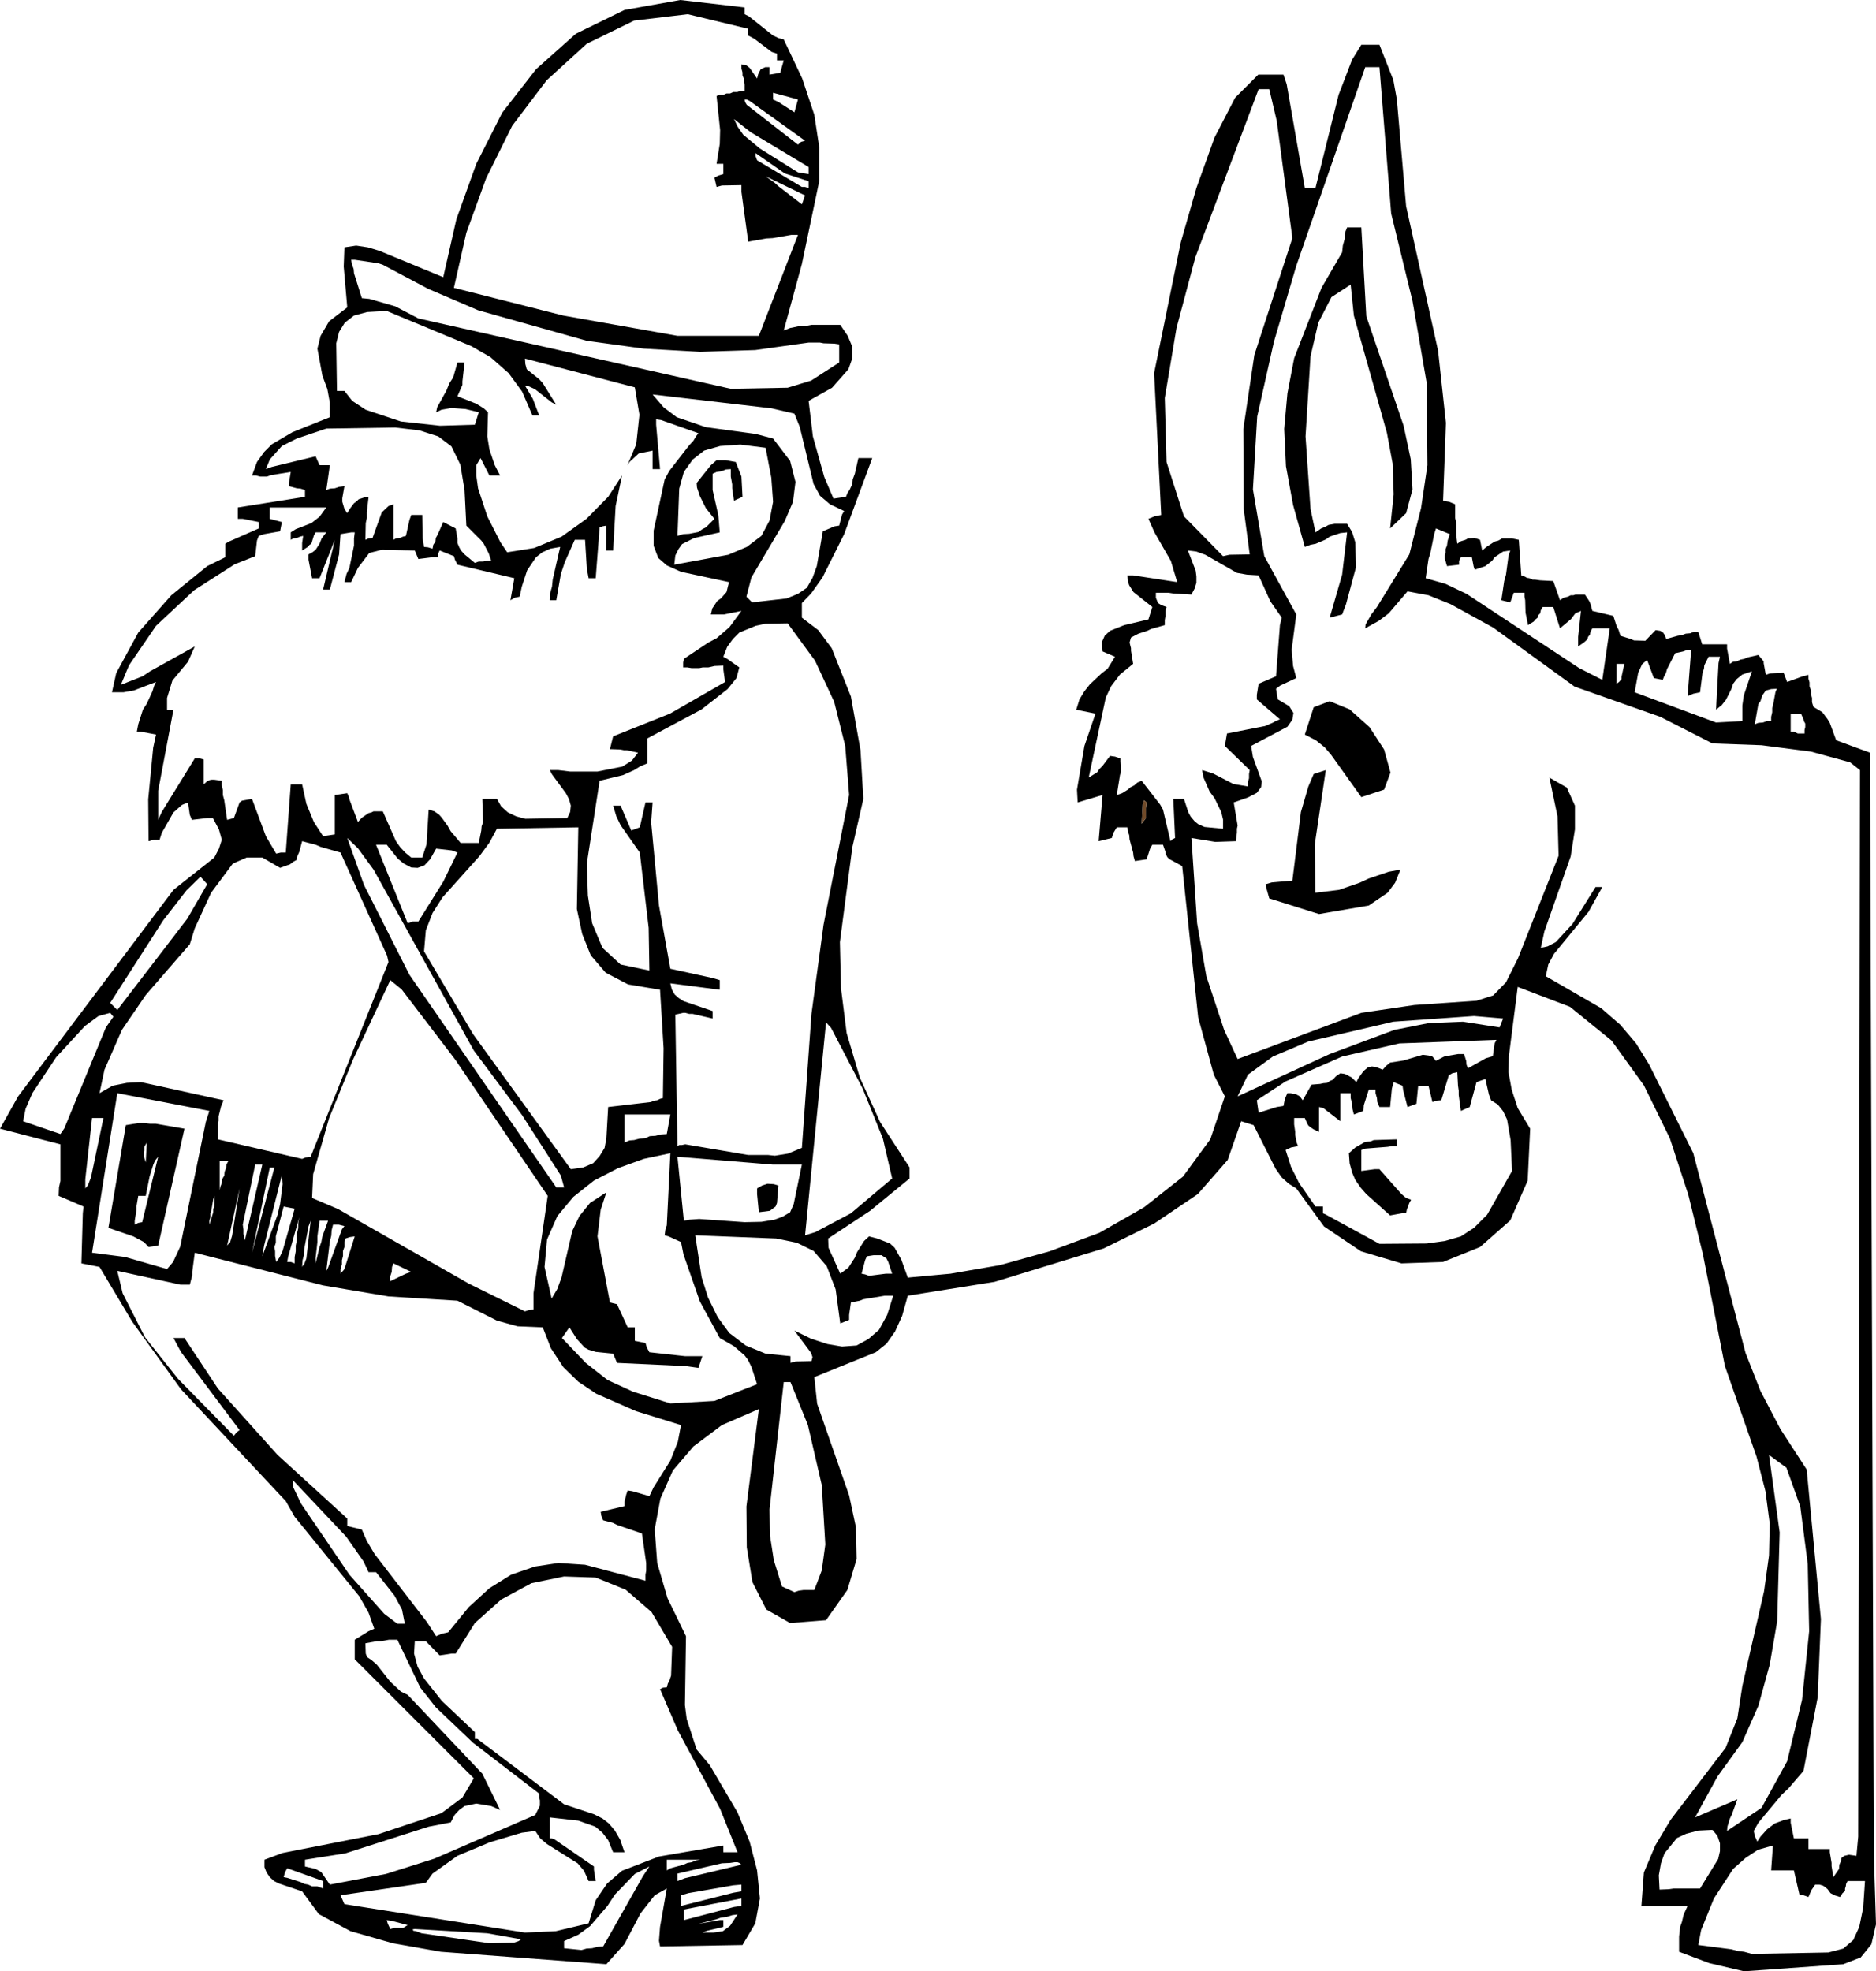
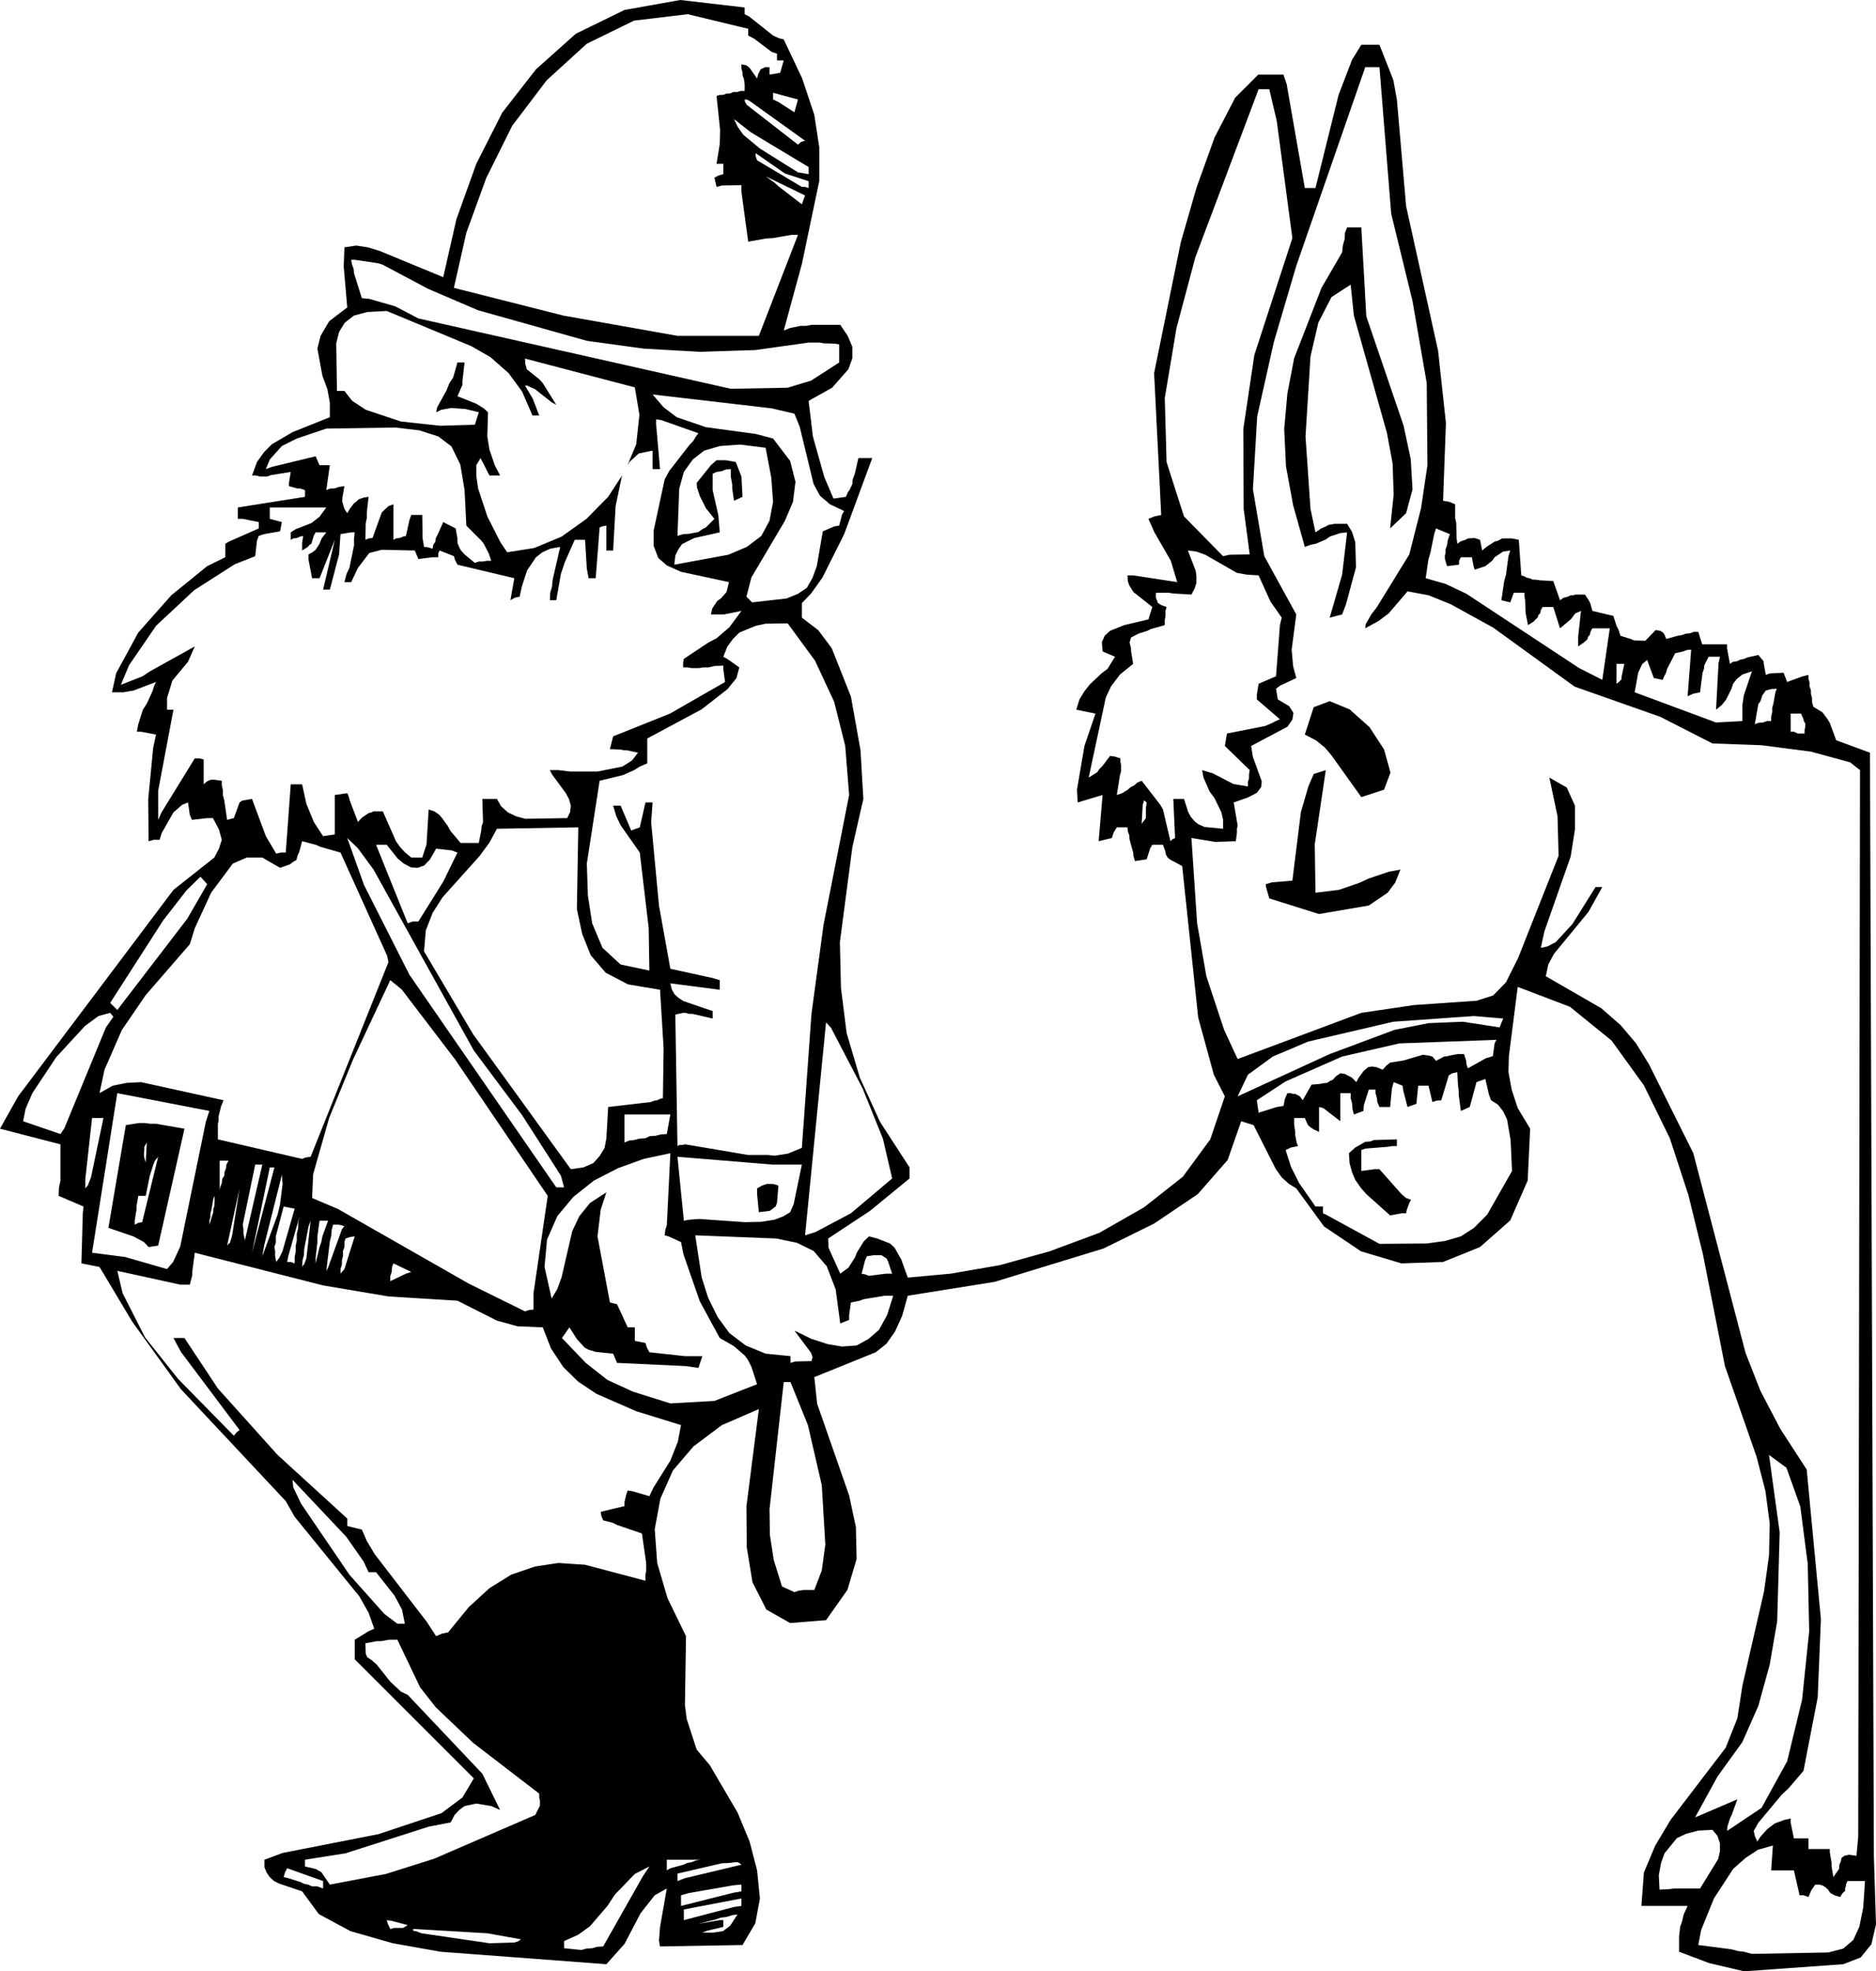
<svg xmlns="http://www.w3.org/2000/svg" height="277.35px" width="263.9px">
  <g transform="matrix(1.0, 0.0, 0.0, 1.0, -80.1, -1.1)">
-     <path d="M328.2 94.4 L328.5 96.05 329.05 95.85 331.0 95.75 331.5 97.05 333.7 96.25 334.5 96.05 334.5 96.6 334.65 97.1 334.65 97.65 334.85 98.25 334.85 98.75 335.0 99.3 335.0 99.9 335.2 100.55 336.45 101.3 337.2 102.3 337.5 102.8 338.4 105.25 343.15 107.0 343.7 262.2 344.0 271.85 343.35 274.65 341.85 276.5 339.4 277.45 325.45 278.45 320.55 277.3 316.3 275.7 316.3 273.55 316.45 272.2 316.7 271.5 316.95 270.45 317.5 269.25 311.0 269.25 311.35 264.55 312.95 260.75 315.1 257.15 322.85 247.0 324.5 242.85 325.2 238.3 328.25 225.0 328.95 219.95 329.05 215.45 328.45 210.9 327.2 206.05 322.75 193.3 319.65 177.55 317.6 169.2 315.0 161.25 311.35 153.8 306.8 147.5 300.95 142.75 293.6 139.95 292.35 149.75 292.3 151.95 292.75 154.4 293.6 157.0 295.35 159.9 295.0 167.2 292.55 172.8 288.3 176.55 283.1 178.65 277.25 178.85 271.55 177.15 266.35 173.65 262.45 168.3 261.4 167.65 260.4 166.75 259.55 165.55 256.45 159.4 254.7 158.85 252.8 164.3 248.6 169.1 242.45 173.25 235.35 176.75 220.0 181.45 207.8 183.4 207.0 186.25 206.0 188.45 204.8 190.15 203.3 191.35 194.65 194.85 195.05 198.6 199.55 211.5 200.5 215.95 200.6 220.45 199.3 224.8 196.3 229.05 191.25 229.45 187.9 227.55 185.95 223.7 185.15 218.8 185.1 213.05 186.85 199.35 181.65 201.6 177.65 204.6 174.75 208.0 173.0 211.95 172.2 216.25 172.55 221.0 174.0 225.95 176.6 231.3 176.45 241.0 176.7 242.95 178.1 247.25 179.95 249.45 183.85 256.1 185.55 260.2 186.6 264.25 187.0 268.2 186.35 271.7 184.55 274.75 172.95 274.95 172.8 274.15 172.95 272.2 173.9 266.8 172.2 267.75 170.2 270.3 167.95 274.6 165.4 277.45 142.1 275.7 135.35 274.5 129.4 272.8 124.95 270.4 122.6 267.2 119.35 266.1 118.65 265.75 118.05 265.2 117.6 264.55 117.3 263.8 117.3 262.75 119.85 261.8 133.35 259.15 142.2 256.2 145.15 254.0 146.75 251.3 130.0 234.55 130.0 231.8 131.95 230.6 132.75 230.25 131.95 228.0 130.65 225.7 121.55 214.5 120.3 212.3 105.55 196.55 98.7 187.05 94.1 179.35 91.55 178.85 91.75 171.8 91.85 170.85 88.35 169.35 88.4 168.15 88.6 167.25 88.6 162.1 80.1 159.9 82.65 155.35 104.5 126.3 110.25 121.75 110.9 120.5 111.3 119.25 110.9 117.8 110.05 116.2 109.25 116.2 107.1 116.45 106.8 115.75 106.55 114.0 105.7 114.35 104.5 115.4 102.85 118.3 102.55 119.25 101.75 119.25 101.0 119.45 100.95 113.55 101.65 106.3 102.05 104.45 99.95 104.05 99.35 104.05 99.55 103.0 100.2 100.95 100.75 100.1 101.55 98.35 101.8 97.55 102.05 97.05 98.9 98.25 97.45 98.5 95.85 98.5 96.45 95.8 99.55 90.1 104.2 84.85 109.25 80.75 111.8 79.5 111.8 77.6 112.3 77.3 116.5 75.45 116.5 74.55 114.25 74.1 113.55 74.1 113.55 72.5 123.0 71.0 123.0 70.05 122.4 69.85 121.85 69.8 120.75 69.5 120.75 69.0 121.0 67.5 118.2 67.95 117.65 68.15 116.7 68.15 116.1 68.0 115.55 68.0 116.25 66.1 117.25 64.7 118.35 63.6 121.25 61.9 126.5 59.8 126.5 57.75 126.15 55.85 125.45 53.95 124.75 50.15 125.2 48.35 126.4 46.3 128.95 44.35 128.45 38.6 128.55 35.9 130.2 35.65 131.85 35.9 133.5 36.4 142.45 40.1 144.3 31.95 147.1 24.15 150.75 16.95 155.5 10.85 161.1 5.85 167.95 2.5 175.8 1.1 184.85 2.15 184.85 3.1 185.45 3.4 188.85 6.1 189.6 6.45 190.35 6.65 192.95 12.15 194.65 17.25 195.35 21.85 195.35 26.55 192.9 38.25 190.35 47.6 191.25 47.25 192.7 46.95 193.5 46.95 194.25 46.8 198.3 46.8 199.35 48.35 200.0 49.9 200.0 51.5 199.45 53.05 197.15 55.65 193.85 57.5 194.45 62.5 196.05 68.2 197.35 71.25 199.1 71.0 199.35 70.4 199.6 70.05 200.0 69.2 200.05 68.55 200.35 67.75 200.85 65.55 202.8 65.55 198.85 76.25 195.8 82.35 194.2 84.6 192.9 85.95 192.9 88.0 195.2 89.75 197.1 92.3 199.8 99.1 201.15 106.65 201.55 113.5 200.0 120.3 198.25 133.65 198.4 140.1 199.2 146.45 201.05 152.7 203.9 158.95 208.05 165.35 208.05 166.9 202.5 171.45 196.6 175.35 196.65 176.65 198.3 180.3 199.45 179.45 200.35 178.05 200.65 177.3 201.65 175.7 202.35 175.05 203.5 175.35 205.3 176.05 205.95 176.65 206.9 178.35 207.8 180.85 213.8 180.3 220.75 179.1 227.75 177.15 234.75 174.55 241.05 170.95 246.5 166.65 250.35 161.4 252.4 155.35 250.85 152.3 248.65 144.25 246.4 122.95 244.65 122.0 244.35 121.75 244.1 121.3 244.05 120.95 243.7 119.95 242.2 119.95 241.9 120.45 241.4 122.0 239.75 122.25 239.55 121.55 239.5 121.05 239.0 119.2 238.95 118.6 238.75 118.05 238.7 117.5 237.2 117.5 236.75 118.25 236.5 119.0 234.65 119.45 235.2 112.95 231.7 114.0 231.6 112.2 232.65 106.05 234.2 101.5 231.5 100.95 231.95 99.5 232.65 98.35 233.4 97.4 235.1 95.8 235.9 95.2 236.95 93.5 235.2 92.75 235.1 91.45 235.5 90.55 236.25 89.85 238.25 89.05 241.65 88.25 242.2 86.5 239.55 84.4 238.95 83.45 238.75 82.85 238.7 82.05 239.5 82.05 245.7 83.0 244.8 80.0 242.5 76.0 241.65 74.1 242.5 73.75 243.45 73.55 242.45 53.6 246.2 35.2 248.4 27.55 250.95 20.45 253.85 14.85 257.1 11.6 260.65 11.6 261.1 12.95 263.65 27.55 265.15 27.55 268.4 14.45 270.3 9.5 271.6 7.4 274.15 7.4 276.1 12.35 276.6 15.1 277.9 30.1 282.4 50.45 283.5 60.6 283.1 71.55 283.95 71.7 284.8 72.05 284.8 74.0 284.95 74.7 285.0 76.8 285.1 77.6 285.6 77.25 286.25 77.05 286.6 76.85 287.55 76.8 288.3 77.05 288.6 78.55 289.2 78.05 290.35 77.3 290.9 77.15 291.4 76.85 292.75 76.85 293.75 77.05 294.1 82.05 294.55 82.2 294.9 82.4 295.25 82.45 295.7 82.65 296.05 82.65 296.75 82.75 298.6 82.85 299.55 85.55 300.05 85.2 300.65 85.05 301.05 84.85 301.45 84.85 301.7 84.75 303.05 84.75 303.65 85.65 303.85 86.1 304.1 87.05 307.05 87.75 307.5 89.15 307.8 89.75 308.05 90.55 309.5 91.0 309.95 91.2 311.55 91.25 313.0 89.75 313.65 89.85 314.05 90.1 314.25 90.4 314.5 91.0 316.1 90.55 316.7 90.45 317.25 90.25 317.85 90.2 318.35 90.0 319.0 90.0 319.55 91.75 323.05 91.75 323.05 92.35 323.45 94.5 323.9 94.2 324.4 94.15 324.95 93.9 325.45 93.8 325.9 93.6 327.45 93.25 328.2 94.15 328.2 94.4 M258.65 13.65 L257.15 13.65 248.25 37.3 245.6 47.25 243.95 57.1 244.2 66.1 246.65 73.75 252.15 79.35 253.05 79.15 255.9 79.1 255.05 72.7 255.0 61.45 256.55 51.05 261.9 34.6 259.7 18.1 258.65 13.65 M329.25 264.25 L329.5 260.75 327.4 261.35 325.65 262.5 323.9 264.05 321.2 268.2 319.4 272.65 319.0 274.75 323.65 275.35 324.6 275.6 325.45 275.7 326.55 276.0 337.3 275.8 339.4 275.25 340.8 274.05 341.65 272.2 342.2 269.5 342.45 265.75 340.0 265.75 339.8 266.15 339.75 266.5 339.65 266.8 339.65 267.15 339.3 267.45 338.95 268.0 338.15 267.75 337.6 267.45 337.2 266.9 336.85 266.6 336.55 266.4 336.05 266.25 335.45 266.25 334.9 267.05 334.5 268.0 333.8 267.75 333.25 267.75 332.45 264.25 329.25 264.25 M331.4 207.6 L328.95 205.8 330.45 216.7 330.1 229.2 329.05 235.3 327.45 241.1 325.2 246.2 321.7 251.05 318.55 256.8 324.5 254.25 323.7 256.45 323.45 256.95 323.1 258.1 323.05 258.7 327.9 255.45 331.5 248.9 333.6 240.25 334.6 230.6 334.4 221.15 333.35 213.05 331.4 207.6 M333.45 101.5 L332.0 101.5 332.0 104.05 332.45 104.05 333.0 104.3 333.95 104.3 333.95 103.8 334.05 103.4 334.05 102.9 333.85 102.55 333.8 102.3 333.45 101.5 M341.75 109.45 L340.35 108.35 334.85 106.85 327.9 105.95 321.0 105.7 313.65 101.95 301.6 97.7 290.15 89.4 284.15 86.1 281.05 84.85 278.1 84.3 275.45 87.4 274.05 88.45 272.15 89.5 272.2 88.95 273.0 87.55 273.8 86.5 278.35 79.1 280.0 72.6 280.9 66.55 280.8 55.0 278.8 43.45 275.8 31.15 274.15 10.55 272.15 10.55 262.45 38.5 259.3 49.2 256.95 59.7 256.35 69.95 257.95 79.35 262.45 87.55 261.8 92.5 262.0 94.8 262.45 96.5 260.2 97.55 259.6 98.0 259.85 99.5 261.45 100.45 262.05 101.4 261.9 102.35 261.2 103.35 256.1 106.05 256.35 107.6 257.6 111.05 257.5 111.85 256.9 112.65 255.65 113.3 253.65 114.0 254.2 117.25 254.1 117.7 254.1 118.25 253.95 119.45 251.05 119.55 247.7 119.0 248.5 131.0 249.8 138.45 252.3 146.0 254.2 150.1 271.6 143.6 279.05 142.5 287.8 141.9 290.15 141.15 291.95 139.3 293.65 135.9 299.35 121.5 299.2 115.95 298.05 110.5 300.5 111.9 301.65 114.45 301.65 117.8 301.05 121.6 297.35 132.15 296.85 134.45 297.8 134.25 298.95 133.65 301.3 131.1 304.55 125.9 305.5 125.9 303.55 129.4 298.7 135.3 297.9 136.8 297.55 138.45 305.35 142.95 308.05 145.3 310.25 147.9 312.1 150.9 318.3 163.35 325.65 191.45 327.75 196.8 330.55 202.15 334.25 207.85 336.25 228.9 335.8 239.9 333.8 250.25 331.7 252.7 330.7 253.65 327.45 257.55 326.8 258.7 326.95 259.4 327.3 260.2 327.75 259.5 328.7 258.45 329.75 257.65 331.1 257.15 332.0 256.95 332.0 257.55 332.45 259.75 334.5 259.75 334.5 261.25 337.5 261.25 337.5 261.7 337.75 263.2 337.75 263.65 338.0 265.2 338.8 264.05 338.85 263.45 339.05 263.0 339.15 262.5 339.55 262.2 340.2 262.05 341.25 262.2 341.5 259.5 341.75 109.45 M328.5 98.25 L328.0 98.95 327.75 99.75 327.45 100.15 326.95 103.0 327.45 102.8 328.1 102.75 328.65 102.55 329.25 102.55 329.25 101.95 329.4 101.3 329.4 100.7 329.55 100.15 329.85 98.5 330.05 98.0 329.25 98.05 328.5 98.25 M325.2 96.0 L324.4 96.65 323.9 97.3 323.65 98.05 322.9 99.55 322.3 100.3 321.5 100.95 321.85 94.4 322.05 93.5 320.45 93.5 319.85 94.7 319.8 95.2 319.6 95.75 319.25 98.5 318.3 98.7 317.5 99.05 318.0 92.5 317.4 92.55 316.9 92.75 315.75 93.0 314.6 95.25 314.45 95.8 314.2 96.25 314.0 96.75 312.75 96.5 311.8 93.95 311.1 94.55 310.55 95.75 310.05 98.5 321.5 102.75 325.2 102.55 325.2 100.35 325.4 98.95 326.55 95.55 325.2 96.0 M269.6 33.1 L271.6 33.1 272.3 45.6 277.55 61.0 278.55 65.7 278.8 69.95 277.9 73.3 275.65 75.45 276.15 70.65 276.0 66.3 275.2 62.0 270.55 45.5 270.1 41.15 267.4 42.9 265.55 46.5 264.45 51.25 263.75 62.5 264.45 72.7 265.15 76.0 265.95 75.45 266.55 75.2 267.0 74.95 267.85 74.8 269.6 74.8 270.3 75.95 270.75 77.4 270.85 80.9 269.45 86.1 268.9 87.55 267.15 88.0 268.9 81.95 269.6 76.0 268.65 76.1 267.15 76.6 266.6 77.0 265.2 77.6 264.45 77.75 263.65 78.05 262.0 72.15 261.0 66.7 260.75 61.45 261.2 56.45 262.15 51.5 266.0 41.6 268.9 36.6 269.0 35.65 269.25 34.75 269.3 33.85 269.6 33.1 M190.9 88.8 L187.8 88.85 186.4 89.15 184.1 90.1 183.2 91.0 182.4 92.1 181.85 93.5 182.4 93.8 184.1 95.0 183.7 96.5 182.45 98.05 178.8 100.9 171.15 105.0 171.15 108.5 170.1 108.95 169.3 109.45 167.75 110.15 164.45 110.95 162.65 122.6 162.8 127.1 163.4 131.0 164.85 134.45 167.4 136.8 171.45 137.65 171.35 131.65 170.1 121.05 167.4 117.2 166.8 115.95 166.35 114.45 167.4 114.45 168.9 117.95 170.1 117.5 170.9 114.0 171.9 114.0 171.7 116.8 172.8 128.5 174.4 137.4 180.35 138.7 181.35 139.0 181.35 140.35 174.4 139.45 174.6 140.3 175.0 141.0 175.55 141.5 176.25 141.95 180.35 143.35 180.35 144.4 177.55 143.75 177.05 143.75 176.5 143.6 176.2 143.6 175.1 143.85 175.4 162.35 175.65 162.2 176.0 162.2 176.5 162.1 185.35 163.6 188.15 163.6 189.1 163.7 190.95 163.4 192.9 162.6 194.25 143.75 195.95 131.2 199.55 112.95 199.0 106.05 197.45 99.85 194.75 94.05 190.9 88.8 M172.4 60.1 L172.4 60.85 172.95 67.1 171.9 67.1 171.9 64.5 169.95 64.9 168.65 66.1 168.35 66.6 169.6 63.6 170.05 59.45 169.4 55.6 153.95 51.55 154.0 52.3 154.2 53.05 155.95 54.45 156.45 55.0 158.35 58.05 157.7 57.7 155.35 55.85 154.25 55.35 153.95 55.35 155.05 57.2 155.95 59.55 155.0 59.55 153.55 56.2 151.65 53.6 149.1 51.35 146.4 49.8 134.5 44.85 131.75 45.0 129.9 45.5 128.6 46.5 127.8 47.8 127.4 49.4 127.5 56.1 128.55 56.1 129.65 57.5 131.55 58.75 136.5 60.4 142.0 61.0 146.9 60.85 147.45 59.1 145.6 58.65 143.6 58.5 142.2 58.75 141.45 59.1 141.6 58.4 142.9 56.05 143.3 55.05 143.85 54.2 144.45 52.1 145.45 52.1 145.15 54.75 145.15 55.25 144.45 56.85 147.1 57.9 148.15 58.55 148.75 59.1 148.65 62.5 148.95 64.35 149.7 66.55 150.45 68.0 148.95 68.0 147.7 65.55 147.1 66.55 147.1 68.0 147.35 69.8 148.65 73.75 150.5 77.4 151.45 78.8 155.25 78.2 159.1 76.6 162.6 74.1 165.65 71.0 167.6 68.0 166.7 72.3 166.35 78.55 165.4 78.55 165.4 75.05 164.85 75.15 164.45 75.3 163.9 82.45 162.9 82.45 162.65 81.1 162.4 77.05 160.95 77.05 159.55 80.2 159.0 81.85 158.35 85.55 157.45 85.55 157.5 84.5 157.75 83.65 157.85 82.65 158.9 78.05 157.5 78.3 156.4 78.8 155.5 79.5 154.25 81.35 153.5 83.65 153.2 85.05 152.5 85.2 151.9 85.55 152.45 82.45 144.45 80.55 144.1 79.85 143.95 79.35 141.95 78.55 141.75 78.95 141.75 79.5 140.95 79.5 138.95 79.75 138.45 78.55 133.8 78.45 132.05 78.9 130.45 81.0 129.5 83.0 128.55 83.0 128.85 81.85 129.25 81.0 129.9 77.85 129.9 76.85 130.0 76.0 129.5 76.0 128.0 76.25 127.8 79.1 126.5 84.05 125.55 84.05 127.2 77.05 125.05 82.45 124.0 82.45 123.5 79.85 123.5 79.1 124.05 78.8 124.5 78.45 125.05 77.6 125.35 76.85 126.0 76.0 124.5 76.0 124.25 76.45 123.9 77.6 123.65 77.75 123.4 78.05 122.6 78.55 122.6 77.5 122.75 76.5 122.3 76.6 121.85 76.8 121.35 76.85 121.0 77.05 121.0 76.0 121.7 75.55 123.9 74.7 125.05 73.8 126.0 72.5 118.05 72.5 118.05 74.1 119.75 74.55 119.5 75.85 117.25 76.25 116.5 76.5 116.25 77.15 116.0 79.35 113.1 80.5 107.4 84.15 102.05 89.15 98.25 94.7 97.1 97.45 100.15 96.25 101.2 95.55 107.5 92.05 106.55 94.2 104.35 96.85 103.6 99.3 103.6 100.95 104.5 100.95 102.35 112.35 102.35 116.45 102.85 115.35 107.5 107.8 108.15 107.8 108.75 107.95 108.75 111.45 109.2 111.05 109.6 110.85 109.85 110.8 110.25 110.8 111.3 110.95 111.3 111.6 111.45 112.25 111.45 112.95 111.65 113.7 112.05 116.45 113.0 116.2 113.8 114.0 114.15 113.75 115.55 113.5 117.5 118.75 118.95 121.2 119.6 121.05 120.3 121.05 121.0 111.45 122.6 111.45 123.2 114.2 124.25 116.75 125.55 118.75 127.2 118.5 127.2 112.95 128.95 112.7 129.15 113.15 129.3 113.7 130.45 116.75 131.0 116.15 131.95 115.5 132.35 115.4 132.65 115.25 133.95 115.25 135.8 119.45 136.4 120.3 137.1 121.05 137.95 121.75 139.5 121.75 140.1 119.9 140.4 115.0 141.2 115.25 141.85 115.7 142.25 116.15 143.05 117.25 143.5 118.05 144.9 119.7 147.45 119.7 147.8 117.95 147.85 117.35 148.05 116.8 147.95 113.5 150.0 113.5 150.6 114.55 151.55 115.4 152.7 115.95 154.0 116.3 159.9 116.2 160.3 115.35 160.4 114.45 160.15 113.55 159.7 112.7 157.75 110.05 157.45 109.45 158.65 109.45 160.3 109.65 164.15 109.65 167.65 108.95 169.0 108.1 169.85 107.0 168.25 106.65 167.85 106.65 167.35 106.55 165.9 106.5 166.35 104.7 174.35 101.5 182.1 97.05 181.85 95.25 181.85 94.75 180.6 94.8 179.75 95.0 178.95 95.0 178.45 95.1 177.4 95.1 176.8 95.0 176.2 95.0 176.2 94.3 176.3 93.8 179.75 91.5 180.9 90.9 182.7 89.35 184.4 87.05 181.95 87.55 180.1 87.55 180.3 86.7 181.0 85.65 181.5 85.3 182.3 84.4 182.65 83.0 175.9 81.55 173.9 80.65 172.7 79.6 172.05 77.9 172.05 75.75 173.6 68.55 174.25 67.35 177.05 63.75 177.65 63.1 178.0 62.5 178.35 62.05 173.1 60.2 172.4 60.1 M184.4 68.15 L184.55 71.0 183.35 71.55 183.1 69.8 183.1 69.25 182.9 68.15 182.9 67.1 182.2 67.15 181.6 67.4 180.9 67.5 180.35 67.75 180.35 70.05 181.15 73.6 181.35 76.0 177.75 76.8 176.05 77.65 175.55 78.35 175.1 79.25 174.95 80.55 182.55 79.15 185.15 78.05 187.2 76.5 188.35 74.35 188.85 71.7 188.6 68.3 187.8 64.1 184.25 63.65 181.4 63.85 179.15 64.5 177.55 65.75 176.3 67.5 175.65 69.85 175.4 76.5 176.2 76.25 177.05 76.2 178.35 75.95 178.9 75.55 179.4 75.3 180.6 74.1 179.4 72.6 178.55 70.9 178.15 69.7 178.1 69.05 180.1 66.55 180.9 65.85 182.2 65.85 183.6 66.1 184.4 68.15 M191.85 59.3 L188.65 58.55 171.9 56.6 173.45 58.4 175.3 59.8 179.4 61.2 186.4 62.15 188.85 62.8 191.25 65.95 192.0 68.9 191.65 71.7 190.5 74.4 185.8 82.35 185.1 85.05 185.9 85.85 190.75 85.3 192.35 84.65 193.6 83.8 194.4 82.4 195.0 80.75 195.85 75.85 197.5 75.15 198.15 75.05 198.55 73.5 198.85 73.0 196.85 72.05 195.45 70.85 194.55 69.2 192.6 61.15 191.85 59.3 M197.5 49.45 L195.95 49.4 195.45 49.3 193.85 49.3 186.35 50.35 178.6 50.6 170.65 50.15 162.65 49.05 147.35 44.75 140.35 41.75 133.95 38.35 133.35 38.15 130.0 37.65 129.5 37.65 129.6 38.25 129.85 38.95 129.9 39.55 131.0 43.05 132.05 43.15 135.7 44.2 138.95 45.9 182.9 55.8 190.9 55.65 194.2 54.65 198.15 52.1 198.15 49.55 197.5 49.45 M192.9 29.85 L193.35 28.6 187.8 25.9 189.05 26.8 189.6 27.3 192.9 29.85 M186.4 23.1 L186.6 23.65 192.9 27.4 193.35 27.4 193.85 27.55 193.85 26.6 190.5 25.5 186.4 22.65 186.4 23.1 M184.65 20.05 L187.0 22.0 192.35 25.35 193.85 25.6 193.85 24.6 185.7 19.7 183.35 17.85 183.85 18.9 184.65 20.05 M185.55 15.3 L185.15 15.1 184.85 15.1 184.9 15.45 185.15 15.85 192.35 21.45 192.8 21.05 193.35 20.9 185.55 15.3 M188.85 15.1 L189.6 15.45 191.85 16.9 192.35 15.1 188.85 14.15 188.85 15.1 M185.35 6.1 L185.35 5.15 176.85 3.1 169.3 4.0 162.65 7.25 157.0 12.4 152.15 18.8 148.5 26.15 145.7 33.85 143.95 41.6 159.35 45.5 175.4 48.35 186.85 48.35 192.35 34.15 191.4 34.15 188.8 34.6 187.9 34.65 185.35 35.1 184.4 28.1 184.4 27.15 181.65 27.2 180.9 27.4 180.6 26.1 181.15 25.8 181.85 25.6 181.85 24.15 180.9 24.15 181.35 21.35 181.4 19.4 180.9 14.6 181.35 14.45 181.85 14.45 182.3 14.25 182.8 14.25 183.25 14.05 183.8 14.05 184.3 13.9 184.85 13.9 184.85 13.0 184.75 12.2 184.55 11.7 184.55 11.3 184.4 10.75 184.4 10.15 185.1 10.3 185.55 10.65 186.6 12.15 186.75 11.55 187.1 10.85 187.75 10.55 188.35 10.55 188.35 11.6 189.85 11.35 190.35 9.6 189.4 9.6 189.4 8.65 188.65 8.4 186.2 6.55 185.35 6.1 M307.5 94.5 L307.5 97.3 307.85 97.05 308.2 96.65 308.2 96.35 308.6 94.5 307.5 94.5 M281.3 78.95 L281.05 79.75 280.65 82.45 283.45 83.25 286.4 84.65 302.25 95.1 305.5 96.75 306.55 89.5 304.1 89.5 303.85 89.95 303.75 90.4 303.5 90.7 303.4 91.05 302.9 91.5 302.1 92.05 302.1 90.7 302.5 87.05 301.7 87.4 301.1 88.2 299.55 89.5 298.6 86.5 297.1 86.5 296.85 86.95 296.75 87.4 296.5 87.65 296.4 88.0 296.1 88.25 295.85 88.55 295.05 89.05 294.7 87.3 294.65 85.55 294.55 85.05 294.55 84.5 293.05 84.5 292.55 85.85 291.3 85.55 291.7 82.85 291.95 81.95 292.3 79.35 292.55 78.55 291.55 78.7 290.35 79.5 290.0 80.0 289.05 80.75 287.55 81.25 287.4 80.8 287.15 79.5 285.6 79.5 285.35 80.0 285.35 80.55 283.65 80.75 283.35 79.7 283.35 79.25 283.45 78.9 283.45 78.35 283.65 77.85 283.75 77.15 284.05 76.25 282.1 75.45 281.85 76.25 281.3 78.95 M258.8 85.7 L257.15 82.05 255.5 81.95 254.1 81.7 249.65 79.15 248.4 78.7 247.2 78.55 248.3 81.4 248.4 82.2 248.4 83.1 248.15 83.9 247.7 84.75 245.15 84.6 244.5 84.5 242.7 84.5 242.7 85.2 243.0 85.95 243.5 86.25 244.2 86.5 244.05 87.05 244.05 87.75 243.95 88.35 243.95 89.05 242.0 89.6 241.5 89.85 240.25 90.25 239.2 90.8 239.0 91.5 239.2 92.3 239.2 92.65 239.5 94.5 237.65 96.0 236.4 97.65 235.65 99.25 233.25 110.5 234.45 109.75 234.75 109.3 235.2 108.85 236.25 107.45 236.95 107.55 237.7 107.8 237.7 108.2 237.8 108.75 237.8 109.65 237.65 110.15 237.2 112.95 237.95 112.7 238.75 112.2 239.15 111.85 239.65 111.6 240.1 111.2 240.7 110.95 243.3 114.3 243.7 115.0 244.75 119.45 245.0 119.2 245.4 119.0 245.15 113.5 246.65 113.5 247.25 115.35 247.6 116.0 248.15 116.65 248.65 117.05 249.55 117.45 252.15 117.7 252.15 116.4 251.9 115.35 250.95 113.4 250.25 112.45 249.4 110.5 249.2 109.45 250.7 109.9 253.6 111.4 255.65 111.75 255.65 111.1 255.8 110.6 255.8 110.0 255.9 109.45 252.4 106.05 252.7 104.3 258.05 103.25 259.1 102.8 259.55 102.55 260.15 102.3 256.9 99.5 256.9 98.85 257.15 97.3 259.6 96.25 260.15 89.05 260.4 88.0 258.8 85.7 M241.4 114.0 L241.05 113.7 240.85 114.3 240.7 117.0 241.3 116.2 241.3 114.8 241.4 114.0 M197.0 145.7 L196.3 144.95 193.35 174.9 194.8 174.45 199.8 171.8 205.6 166.9 204.3 161.3 201.45 154.25 197.0 145.7 M163.2 135.5 L162.0 132.5 161.25 129.0 161.45 117.5 150.0 117.7 148.95 119.65 147.55 121.55 142.35 127.35 140.95 129.55 140.0 132.0 139.75 134.95 146.65 146.6 160.4 165.6 162.15 165.35 163.55 164.75 164.45 163.75 165.15 162.6 165.4 161.25 165.65 156.85 171.65 156.15 172.15 155.95 172.55 155.9 172.95 155.7 173.35 155.6 173.45 148.6 172.95 140.35 168.45 139.6 165.3 137.95 163.2 135.5 M186.6 168.3 L187.3 167.9 188.05 167.65 188.95 167.7 189.6 167.9 189.4 170.35 189.2 170.85 188.4 171.45 186.85 171.65 186.6 169.1 186.6 168.3 M202.05 177.85 L201.8 178.4 201.3 180.3 201.8 180.4 202.35 180.6 204.7 180.3 205.6 180.3 205.05 178.65 204.8 178.15 204.1 177.7 203.0 177.7 202.05 177.85 M178.8 180.8 L179.7 183.65 181.05 186.4 182.7 188.65 185.0 190.4 187.8 191.55 191.3 191.9 191.3 192.85 192.0 192.65 194.25 192.6 194.4 192.05 194.2 191.45 191.85 188.3 194.2 189.45 196.5 190.2 198.55 190.55 200.6 190.4 202.25 189.5 203.75 188.2 204.9 186.1 205.75 183.4 204.55 183.4 201.55 183.9 201.05 184.1 199.8 184.35 199.55 186.1 199.55 186.8 198.3 187.3 197.65 182.5 196.4 179.25 194.55 177.1 192.2 175.95 189.3 175.35 177.9 174.9 178.8 180.8 M163.1 170.35 L165.4 168.85 164.6 171.3 164.15 175.05 165.9 184.35 166.9 184.6 168.4 187.85 169.4 187.85 169.4 189.75 170.9 190.05 171.1 190.7 171.45 191.35 176.45 191.9 178.9 191.9 178.35 193.55 176.6 193.3 166.9 192.85 166.35 191.55 163.9 191.3 162.9 191.0 162.35 190.7 161.25 189.5 160.2 187.85 159.15 189.35 162.5 192.85 165.55 195.25 169.15 196.9 174.4 198.55 180.6 198.2 186.6 195.85 185.8 193.4 185.3 192.4 184.85 191.8 183.35 190.5 181.35 189.35 178.55 184.2 176.25 177.6 175.9 175.85 174.15 175.05 173.6 174.9 173.7 174.1 173.9 173.5 174.4 163.35 170.65 164.15 167.05 165.45 163.65 167.2 160.75 169.5 158.5 172.2 157.05 175.5 156.7 179.35 157.7 183.8 158.5 182.45 159.1 180.8 160.6 174.3 161.6 172.2 163.1 170.35 M173.9 160.65 L174.4 157.9 167.95 157.9 167.95 161.85 168.65 161.55 169.3 161.5 170.05 161.3 170.85 161.25 171.5 160.95 172.3 160.9 173.1 160.7 173.9 160.65 M184.85 173.05 L187.2 173.0 189.05 172.7 190.25 172.25 191.25 171.65 191.75 170.5 192.9 164.95 188.8 164.95 175.4 163.85 176.3 172.85 177.1 172.7 178.45 172.6 184.85 173.05 M190.35 195.55 L188.35 213.45 188.4 217.05 188.95 220.6 190.1 224.3 191.85 225.1 192.45 224.9 193.15 224.8 194.65 224.8 195.7 222.05 196.2 218.4 195.7 210.05 193.75 201.6 191.3 195.55 190.35 195.55 M290.35 147.9 L290.6 147.4 276.95 147.9 268.9 149.75 260.95 153.25 256.9 155.9 257.15 157.65 259.7 156.85 260.65 156.7 260.85 155.7 261.2 154.9 261.65 154.9 262.0 155.0 262.25 155.0 262.5 155.1 262.95 155.35 263.35 155.9 264.6 153.7 265.8 153.6 266.25 153.5 266.8 153.45 267.15 153.2 267.6 153.0 268.0 152.55 268.65 152.1 269.3 152.2 270.25 152.7 270.9 153.35 271.15 152.85 271.9 151.8 272.55 151.25 273.1 151.15 273.75 151.25 274.6 151.6 275.1 151.05 275.65 150.6 277.55 150.3 280.25 149.5 281.05 149.6 281.6 149.75 282.1 150.35 283.25 149.75 283.7 149.7 284.05 149.6 285.2 149.4 286.05 149.4 286.35 150.35 286.4 150.9 286.6 151.4 289.1 150.0 290.1 149.7 290.35 147.9 M291.05 145.65 L291.55 144.4 287.45 144.05 276.1 144.85 264.1 147.65 259.15 149.75 255.65 152.3 254.2 155.35 267.15 149.4 276.25 146.0 281.05 145.05 285.9 144.85 291.05 145.65 M275.7 109.8 L274.8 112.2 271.6 113.25 267.35 107.3 266.45 106.25 265.2 105.25 263.65 104.45 264.9 100.6 267.15 99.75 269.95 100.9 272.75 103.4 274.8 106.55 275.7 109.8 M266.6 109.45 L265.05 119.9 265.15 126.7 268.45 126.3 271.35 125.3 272.65 124.7 275.45 123.75 277.1 123.45 276.35 125.3 275.3 126.7 272.65 128.5 265.65 129.7 258.65 127.5 258.2 125.9 258.15 125.5 259.0 125.25 261.9 125.0 263.1 115.35 264.15 111.75 264.9 110.0 266.6 109.45 M281.05 153.85 L279.6 153.85 279.35 156.4 278.1 156.85 277.5 154.55 277.4 153.85 276.15 153.35 275.9 154.25 275.65 156.85 274.15 156.85 273.85 156.15 273.8 155.6 273.6 154.9 273.6 154.4 272.65 154.4 271.95 156.6 271.9 157.4 270.55 157.9 270.35 157.1 270.3 156.35 270.1 155.6 270.1 154.9 268.65 154.9 268.65 158.85 266.25 157.0 265.65 156.85 265.65 160.35 264.9 160.0 264.45 159.7 264.15 159.45 264.0 159.2 263.65 158.4 262.15 158.4 262.15 159.3 262.3 160.35 262.3 160.8 262.5 161.85 262.7 162.35 261.7 162.55 260.95 162.9 261.7 165.25 262.85 167.55 265.15 170.85 266.2 170.85 266.2 171.8 266.55 171.95 274.15 176.1 280.8 176.05 283.35 175.7 285.6 175.05 287.45 173.85 289.3 172.0 292.8 165.85 292.6 161.5 292.1 158.6 291.55 157.45 290.8 156.5 289.85 155.9 289.55 155.1 289.05 152.9 287.8 153.35 286.85 156.85 285.6 157.4 285.3 155.15 285.3 154.55 285.2 153.85 285.1 151.95 284.4 152.1 283.9 152.4 282.85 155.9 282.2 155.95 281.6 156.15 281.05 153.85 M271.6 162.9 L271.6 165.85 273.45 165.6 274.15 165.6 277.25 169.1 277.9 169.65 278.6 169.9 278.35 170.35 278.0 171.3 277.9 171.8 277.3 171.8 275.65 172.1 272.3 169.1 271.55 168.25 270.75 167.1 270.3 166.05 269.95 164.75 269.85 163.35 270.75 162.55 272.15 161.75 272.85 161.7 273.35 161.5 276.6 161.4 276.6 162.35 275.9 162.35 275.3 162.45 272.15 162.7 271.6 162.9 M95.6 142.2 L96.6 143.2 106.45 130.35 109.25 125.5 108.3 124.45 106.35 126.35 103.05 130.6 95.6 142.2 M96.05 144.15 L95.6 143.6 93.95 144.05 92.05 145.45 88.0 149.85 84.65 154.9 83.7 157.1 83.35 158.85 88.6 160.65 89.15 159.85 95.0 145.65 96.05 144.15 M136.6 140.3 L135.0 139.0 129.75 150.2 126.4 158.4 124.15 166.3 124.0 169.65 127.65 171.2 146.05 181.7 153.95 185.6 154.55 185.4 155.15 185.35 155.15 183.05 157.15 169.35 144.15 150.2 136.6 140.3 M130.45 120.45 L128.95 119.0 131.3 125.6 137.7 138.25 158.35 168.15 159.45 168.15 159.0 166.5 153.55 158.0 146.75 148.9 132.65 123.45 130.45 120.45 M125.2 120.25 L124.5 119.95 122.6 119.45 122.2 120.95 121.95 121.5 121.8 122.1 121.35 122.35 120.9 122.7 119.5 123.2 117.0 121.75 114.8 121.75 112.85 122.6 109.8 126.7 107.5 131.7 106.8 133.95 100.6 141.1 97.25 146.0 94.8 151.6 94.1 154.9 95.95 153.85 97.95 153.45 99.95 153.35 111.55 155.9 111.2 156.75 110.85 158.15 110.85 158.8 110.75 159.2 110.75 161.4 122.6 164.15 123.1 163.95 123.8 163.85 134.75 136.45 134.55 135.55 128.0 121.05 125.2 120.25 M144.45 121.05 L143.65 120.75 141.45 120.5 140.6 122.0 139.8 122.85 138.85 123.2 137.95 123.15 136.9 122.6 136.05 121.9 134.5 119.95 133.0 119.95 137.45 131.0 138.15 130.75 138.95 130.75 142.45 125.15 144.45 121.05 M117.5 67.1 L118.3 66.8 124.5 65.3 125.05 66.55 126.5 66.55 126.0 70.05 126.5 69.85 127.2 69.8 127.8 69.6 128.55 69.5 128.25 71.2 128.25 71.7 128.55 72.7 128.95 73.3 129.3 72.7 129.9 71.9 130.25 71.65 130.55 71.35 131.3 71.1 131.95 71.0 131.7 73.2 131.7 74.0 131.55 74.7 131.5 77.05 131.95 76.85 132.5 76.8 133.8 73.2 134.75 72.3 135.45 72.05 135.45 77.05 135.8 76.85 136.3 76.8 136.8 76.6 137.2 76.5 137.7 74.25 137.95 73.55 139.5 73.55 139.55 76.85 139.75 78.05 140.3 78.1 140.95 78.3 141.05 77.75 141.35 77.3 141.4 76.8 141.65 76.35 142.45 74.55 144.2 75.45 144.45 76.85 144.45 77.5 144.7 78.1 144.95 78.55 145.45 79.1 146.9 80.3 147.45 80.1 148.05 80.1 148.6 80.0 149.2 80.0 148.85 78.95 148.15 77.6 147.8 77.15 145.7 75.05 145.45 70.05 144.85 66.45 143.6 63.9 141.75 62.5 139.1 61.65 135.7 61.25 126.0 61.4 121.85 62.8 119.75 63.85 118.05 65.75 117.5 67.1 M106.05 159.9 L102.35 176.35 101.0 176.55 100.35 175.85 98.85 175.05 95.35 173.85 97.8 159.4 99.65 159.1 100.4 159.1 101.2 159.2 102.0 159.2 106.05 159.9 M178.0 262.85 L178.6 262.75 173.9 262.75 173.9 264.25 174.4 263.95 176.25 263.45 176.8 263.2 177.4 263.1 178.0 262.85 M183.35 269.4 L184.4 269.25 184.4 268.2 176.3 269.75 176.3 271.25 183.35 269.4 M183.85 270.45 L183.1 270.55 182.3 270.8 181.5 270.9 180.8 271.15 178.6 271.7 178.45 271.75 181.35 271.25 181.85 271.25 181.85 272.2 179.55 272.75 178.9 273.0 180.45 273.0 181.8 272.8 182.8 272.05 183.85 270.45 M184.4 266.25 L183.25 266.35 176.95 267.45 175.9 267.75 175.9 269.25 183.25 267.4 184.4 267.2 184.4 266.25 M183.85 263.1 L183.45 263.1 182.8 263.2 181.65 263.25 175.4 264.7 175.4 265.75 176.45 265.35 184.4 263.45 184.1 263.2 183.85 263.1 M317.3 259.1 L316.0 259.7 314.25 261.85 313.75 263.25 313.45 264.95 313.55 266.95 314.85 266.9 315.55 266.8 319.25 266.8 321.8 262.65 322.05 261.55 322.05 260.45 321.7 259.4 321.0 258.55 319.0 258.65 317.3 259.1 M161.45 273.3 L159.45 274.2 159.45 275.2 161.9 275.45 162.6 275.25 163.4 275.2 164.15 275.0 164.95 274.95 170.55 265.05 171.45 263.7 169.4 264.75 166.6 267.65 165.55 269.25 163.1 272.1 161.45 273.3 M138.6 272.8 L139.4 273.1 148.95 274.5 152.45 274.4 153.05 274.2 153.4 273.95 148.65 273.1 138.45 272.5 138.15 272.55 138.25 272.75 138.6 272.8 M137.45 271.95 L135.2 271.35 134.5 271.25 134.65 271.75 135.0 272.5 135.55 272.35 136.8 272.35 137.45 271.95 M120.5 263.95 L120.2 264.5 120.0 265.2 120.5 265.3 122.4 265.9 122.9 266.15 123.45 266.25 124.0 266.5 124.75 266.5 125.55 266.8 125.55 265.75 120.5 263.95 M140.0 232.0 L138.45 232.0 138.35 233.75 138.85 235.6 139.75 237.25 142.25 240.4 146.9 244.8 146.9 245.75 147.25 245.75 159.45 254.95 163.65 256.35 164.85 256.95 165.75 257.65 166.6 258.65 167.35 259.95 167.95 261.7 166.35 261.7 165.65 260.0 164.85 258.95 163.85 258.1 161.45 257.25 157.45 256.8 157.45 259.75 157.7 259.75 158.05 259.85 163.65 263.7 163.65 264.15 163.9 265.75 162.9 265.75 162.25 264.3 161.35 263.25 157.05 260.55 156.1 259.75 155.4 258.7 153.5 258.95 149.0 260.3 144.45 262.2 140.95 264.7 140.0 266.0 128.0 267.75 128.55 269.0 153.95 273.0 158.3 272.8 162.9 271.7 163.9 268.45 165.5 266.1 167.6 264.3 172.8 262.3 181.85 260.75 181.85 261.7 183.85 261.7 181.4 255.6 175.45 244.55 172.95 238.75 173.35 238.55 173.9 238.5 174.05 237.95 174.25 237.6 174.5 236.85 174.65 232.8 171.75 227.9 168.1 224.75 163.9 223.05 159.45 222.9 154.85 223.85 150.6 226.15 146.9 229.45 144.2 233.75 143.6 233.75 141.95 234.0 140.0 232.0 M134.8 231.8 L133.7 232.0 133.1 232.0 131.5 232.3 131.55 233.75 131.75 234.25 132.35 234.65 133.1 235.3 135.0 237.7 136.5 239.1 137.45 239.55 147.95 250.65 150.45 255.75 149.2 255.2 147.1 254.85 145.45 255.2 144.7 255.75 144.05 256.45 143.5 257.5 140.4 258.1 128.7 261.85 123.0 262.75 123.0 263.7 124.5 264.05 125.3 264.5 126.5 266.25 134.4 264.75 141.2 262.6 155.4 256.45 156.05 255.15 156.05 254.4 155.95 254.0 155.95 253.45 146.65 246.3 141.4 241.3 139.2 238.5 136.0 231.8 134.8 231.8 M131.25 220.8 L128.8 217.3 121.25 209.3 121.35 210.35 122.45 212.65 129.25 222.65 134.15 228.15 136.0 229.55 137.05 229.55 136.65 227.55 135.6 225.6 133.0 222.3 131.95 222.3 131.25 220.8 M122.9 176.8 L122.85 177.7 122.65 178.45 122.6 179.35 122.75 179.1 122.9 178.95 123.2 178.15 123.8 172.85 123.5 173.65 122.9 176.8 M128.55 173.6 L127.75 173.4 126.95 173.4 126.75 174.2 126.7 174.95 126.5 175.75 126.0 179.9 126.25 179.45 128.2 174.05 128.55 173.6 M130.0 175.05 L129.3 175.15 128.7 175.35 128.55 175.85 128.55 176.55 128.35 177.1 128.35 177.8 128.2 178.4 128.2 179.0 128.0 179.65 128.0 180.3 128.2 180.05 128.35 179.9 128.55 179.65 130.0 175.05 M135.45 178.85 L135.25 179.35 135.2 180.05 135.0 180.65 135.0 181.35 137.2 180.3 137.95 180.05 135.45 178.85 M126.25 172.85 L125.05 172.85 124.75 175.05 124.75 175.85 124.5 178.05 124.5 178.85 125.05 176.55 125.3 175.85 125.45 175.05 126.25 172.85 M112.45 175.95 L112.75 174.95 113.8 168.3 112.05 176.35 112.25 176.1 112.45 175.95 M120.65 177.85 L120.5 178.65 121.0 178.65 121.55 178.85 121.55 177.95 121.7 177.15 121.7 176.35 121.85 175.6 121.85 174.7 122.05 173.9 122.05 173.15 122.2 172.35 120.65 177.85 M118.9 175.05 L118.9 175.95 118.7 176.55 118.8 177.15 118.8 177.8 118.95 178.65 119.4 178.05 119.85 177.1 121.55 171.15 120.0 170.85 118.9 175.05 M96.6 179.9 L97.35 183.05 100.5 189.25 105.15 195.1 113.0 203.1 113.35 202.65 113.8 202.3 105.55 191.3 104.5 189.35 106.05 189.35 110.75 196.45 119.15 205.8 128.95 214.75 128.95 215.8 131.0 216.3 131.7 217.9 132.8 219.75 140.15 229.3 141.45 231.3 142.25 230.95 143.15 230.75 146.05 227.2 148.95 224.55 152.0 222.65 155.35 221.5 158.65 221.0 162.4 221.25 170.9 223.5 170.9 222.65 171.0 222.1 171.0 221.0 170.4 216.85 166.9 215.65 166.3 215.35 164.95 215.0 164.7 214.4 164.6 213.8 167.95 213.0 167.95 212.4 168.2 211.35 168.4 210.8 169.05 210.9 171.45 211.6 172.05 210.35 174.4 206.6 175.45 203.95 175.9 201.6 169.6 199.65 164.0 197.2 161.45 195.5 159.35 193.45 157.6 190.8 156.45 187.85 152.9 187.7 150.0 186.9 144.45 184.1 134.75 183.5 125.55 181.95 107.5 177.35 107.15 180.0 107.15 180.5 106.8 181.85 105.5 181.85 96.6 179.9 M100.6 164.65 L100.75 161.85 100.4 162.45 100.4 163.0 100.35 163.25 100.35 163.6 100.4 164.0 100.6 164.65 M94.65 158.4 L93.05 158.4 92.1 167.0 92.1 168.3 92.3 168.05 92.45 167.9 92.9 166.75 94.65 158.4 M117.0 164.95 L116.0 164.95 114.25 173.4 114.35 174.1 114.35 174.7 114.55 175.6 117.0 164.95 M119.5 170.5 L119.85 167.7 119.75 166.4 117.25 176.35 117.0 177.85 119.15 172.0 119.5 170.5 M118.7 165.35 L118.05 165.35 115.55 177.35 118.7 165.35 M111.0 168.55 L111.1 168.05 111.3 167.55 111.35 167.0 111.65 166.5 111.7 165.95 111.9 165.45 111.95 164.95 112.25 164.4 111.0 164.4 111.0 168.55 M110.3 169.35 L110.1 169.8 109.85 171.3 109.7 171.8 109.7 172.35 109.55 172.85 109.55 173.4 110.1 171.65 110.1 171.2 110.25 170.8 110.3 169.35 M102.35 163.85 L101.9 164.4 101.65 165.0 101.15 166.6 100.6 169.35 99.55 169.35 99.3 170.8 99.3 171.3 99.05 172.85 99.05 173.4 99.55 173.15 100.1 173.05 102.35 163.85 M109.05 158.95 L109.55 157.4 96.6 154.9 93.05 177.35 97.7 177.95 103.6 179.65 104.45 178.65 105.45 176.5 109.05 158.95" fill="#000000" fill-rule="evenodd" stroke="none" />
-     <path d="M241.4 114.0 L241.3 114.8 241.3 116.2 240.7 117.0 240.85 114.3 241.05 113.7 241.4 114.0" fill="#704a29" fill-rule="evenodd" stroke="none" />
+     <path d="M328.2 94.4 L328.5 96.05 329.05 95.85 331.0 95.75 331.5 97.05 333.7 96.25 334.5 96.05 334.5 96.6 334.65 97.1 334.65 97.65 334.85 98.25 334.85 98.75 335.0 99.3 335.0 99.9 335.2 100.55 336.45 101.3 337.2 102.3 337.5 102.8 338.4 105.25 343.15 107.0 343.7 262.2 344.0 271.85 343.35 274.65 341.85 276.5 339.4 277.45 325.45 278.45 320.55 277.3 316.3 275.7 316.3 273.55 316.45 272.2 316.7 271.5 316.95 270.45 317.5 269.25 311.0 269.25 311.35 264.55 312.95 260.75 315.1 257.15 322.85 247.0 324.5 242.85 325.2 238.3 328.25 225.0 328.95 219.95 329.05 215.45 328.45 210.9 327.2 206.05 322.75 193.3 319.65 177.55 317.6 169.2 315.0 161.25 311.35 153.8 306.8 147.5 300.95 142.75 293.6 139.95 292.35 149.75 292.3 151.95 292.75 154.4 293.6 157.0 295.35 159.9 295.0 167.2 292.55 172.8 288.3 176.55 283.1 178.65 277.25 178.85 271.55 177.15 266.35 173.65 262.45 168.3 261.4 167.65 260.4 166.75 259.55 165.55 256.45 159.4 254.7 158.85 252.8 164.3 248.6 169.1 242.45 173.25 235.35 176.75 220.0 181.45 207.8 183.4 207.0 186.25 206.0 188.45 204.8 190.15 203.3 191.35 194.65 194.85 195.05 198.6 199.55 211.5 200.5 215.95 200.6 220.45 199.3 224.8 196.3 229.05 191.25 229.45 187.9 227.55 185.95 223.7 185.15 218.8 185.1 213.05 186.85 199.35 181.65 201.6 177.65 204.6 174.75 208.0 173.0 211.95 172.2 216.25 172.55 221.0 174.0 225.95 176.6 231.3 176.45 241.0 176.7 242.95 178.1 247.25 179.95 249.45 183.85 256.1 185.55 260.2 186.6 264.25 187.0 268.2 186.35 271.7 184.55 274.75 172.95 274.95 172.8 274.15 172.95 272.2 173.9 266.8 172.2 267.75 170.2 270.3 167.95 274.6 165.4 277.45 142.1 275.7 135.35 274.5 129.4 272.8 124.95 270.4 122.6 267.2 119.35 266.1 118.65 265.75 118.05 265.2 117.6 264.55 117.3 263.8 117.3 262.75 119.85 261.8 133.35 259.15 142.2 256.2 145.15 254.0 146.75 251.3 130.0 234.55 130.0 231.8 131.95 230.6 132.75 230.25 131.95 228.0 130.65 225.7 121.55 214.5 120.3 212.3 105.55 196.55 98.7 187.05 94.1 179.35 91.55 178.85 91.75 171.8 91.85 170.85 88.35 169.35 88.4 168.15 88.6 167.25 88.6 162.1 80.1 159.9 82.65 155.35 104.5 126.3 110.25 121.75 110.9 120.5 111.3 119.25 110.9 117.8 110.05 116.2 109.25 116.2 107.1 116.45 106.8 115.75 106.55 114.0 105.7 114.35 104.5 115.4 102.85 118.3 102.55 119.25 101.75 119.25 101.0 119.45 100.95 113.55 101.65 106.3 102.05 104.45 99.95 104.05 99.35 104.05 99.55 103.0 100.2 100.95 100.75 100.1 101.55 98.35 101.8 97.55 102.05 97.05 98.9 98.25 97.45 98.5 95.85 98.5 96.45 95.8 99.55 90.1 104.2 84.85 109.25 80.75 111.8 79.5 111.8 77.6 112.3 77.3 116.5 75.45 116.5 74.55 114.25 74.1 113.55 74.1 113.55 72.5 123.0 71.0 123.0 70.05 122.4 69.85 121.85 69.8 120.75 69.5 120.75 69.0 121.0 67.5 118.2 67.95 117.65 68.15 116.7 68.15 116.1 68.0 115.55 68.0 116.25 66.1 117.25 64.7 118.35 63.6 121.25 61.9 126.5 59.8 126.5 57.75 126.15 55.85 125.45 53.95 124.75 50.15 125.2 48.35 126.4 46.3 128.95 44.35 128.45 38.6 128.55 35.9 130.2 35.65 131.85 35.9 133.5 36.4 142.45 40.1 144.3 31.95 147.1 24.15 150.75 16.95 155.5 10.85 161.1 5.85 167.95 2.5 175.8 1.1 184.85 2.15 184.85 3.1 185.45 3.4 188.85 6.1 189.6 6.45 190.35 6.65 192.95 12.15 194.65 17.25 195.35 21.85 195.35 26.55 192.9 38.25 190.35 47.6 191.25 47.25 192.7 46.95 193.5 46.95 194.25 46.8 198.3 46.8 199.35 48.35 200.0 49.9 200.0 51.5 199.45 53.05 197.15 55.65 193.85 57.5 194.45 62.5 196.05 68.2 197.35 71.25 199.1 71.0 199.35 70.4 199.6 70.05 200.0 69.2 200.05 68.55 200.35 67.75 200.85 65.55 202.8 65.55 198.85 76.25 195.8 82.35 194.2 84.6 192.9 85.95 192.9 88.0 195.2 89.75 197.1 92.3 199.8 99.1 201.15 106.65 201.55 113.5 200.0 120.3 198.25 133.65 198.4 140.1 199.2 146.45 201.05 152.7 203.9 158.95 208.05 165.35 208.05 166.9 202.5 171.45 196.6 175.35 196.65 176.65 198.3 180.3 199.45 179.45 200.35 178.05 200.65 177.3 201.65 175.7 202.35 175.05 203.5 175.35 205.3 176.05 205.95 176.65 206.9 178.35 207.8 180.85 213.8 180.3 220.75 179.1 227.75 177.15 234.75 174.55 241.05 170.95 246.5 166.65 250.35 161.4 252.4 155.35 250.85 152.3 248.65 144.25 246.4 122.95 244.65 122.0 244.35 121.75 244.1 121.3 244.05 120.95 243.7 119.95 242.2 119.95 241.9 120.45 241.4 122.0 239.75 122.25 239.55 121.55 239.5 121.05 239.0 119.2 238.95 118.6 238.75 118.05 238.7 117.5 237.2 117.5 236.75 118.25 236.5 119.0 234.65 119.45 235.2 112.95 231.7 114.0 231.6 112.2 232.65 106.05 234.2 101.5 231.5 100.95 231.95 99.5 232.65 98.35 233.4 97.4 235.1 95.8 235.9 95.2 236.95 93.5 235.2 92.75 235.1 91.45 235.5 90.55 236.25 89.85 238.25 89.05 241.65 88.25 242.2 86.5 239.55 84.4 238.95 83.45 238.75 82.85 238.7 82.05 239.5 82.05 245.7 83.0 244.8 80.0 242.5 76.0 241.65 74.1 242.5 73.75 243.45 73.55 242.45 53.6 246.2 35.2 248.4 27.55 250.95 20.45 253.85 14.85 257.1 11.6 260.65 11.6 261.1 12.95 263.65 27.55 265.15 27.55 268.4 14.45 270.3 9.5 271.6 7.4 274.15 7.4 276.1 12.35 276.6 15.1 277.9 30.1 282.4 50.45 283.5 60.6 283.1 71.55 283.95 71.7 284.8 72.05 284.8 74.0 284.95 74.7 285.0 76.8 285.1 77.6 285.6 77.25 286.25 77.05 286.6 76.85 287.55 76.8 288.3 77.05 288.6 78.55 289.2 78.05 290.35 77.3 290.9 77.15 291.4 76.85 292.75 76.85 293.75 77.05 294.1 82.05 294.55 82.2 294.9 82.4 295.25 82.45 295.7 82.65 296.05 82.65 296.75 82.75 298.6 82.85 299.55 85.55 300.05 85.2 300.65 85.05 301.05 84.85 301.45 84.85 301.7 84.75 303.05 84.75 303.65 85.65 303.85 86.1 304.1 87.05 307.05 87.75 307.5 89.15 307.8 89.75 308.05 90.55 309.5 91.0 309.95 91.2 311.55 91.25 313.0 89.75 313.65 89.85 314.05 90.1 314.25 90.4 314.5 91.0 316.1 90.55 316.7 90.45 317.25 90.25 317.85 90.2 318.35 90.0 319.0 90.0 319.55 91.75 323.05 91.75 323.05 92.35 323.45 94.5 323.9 94.2 324.4 94.15 324.95 93.9 325.45 93.8 325.9 93.6 327.45 93.25 328.2 94.15 328.2 94.4 M258.65 13.65 L257.15 13.65 248.25 37.3 245.6 47.25 243.95 57.1 244.2 66.1 246.65 73.75 252.15 79.35 253.05 79.15 255.9 79.1 255.05 72.7 255.0 61.45 256.55 51.05 261.9 34.6 259.7 18.1 258.65 13.65 M329.25 264.25 L329.5 260.75 327.4 261.35 325.65 262.5 323.9 264.05 321.2 268.2 319.4 272.65 319.0 274.75 323.65 275.35 324.6 275.6 325.45 275.7 326.55 276.0 337.3 275.8 339.4 275.25 340.8 274.05 341.65 272.2 342.2 269.5 342.45 265.75 340.0 265.75 339.8 266.15 339.75 266.5 339.65 266.8 339.65 267.15 339.3 267.45 338.95 268.0 338.15 267.75 337.6 267.45 337.2 266.9 336.85 266.6 336.55 266.4 336.05 266.25 335.45 266.25 334.9 267.05 334.5 268.0 333.8 267.75 333.25 267.75 332.45 264.25 329.25 264.25 M331.4 207.6 L328.95 205.8 330.45 216.7 330.1 229.2 329.05 235.3 327.45 241.1 325.2 246.2 321.7 251.05 318.55 256.8 324.5 254.25 323.7 256.45 323.45 256.95 323.1 258.1 323.05 258.7 327.9 255.45 331.5 248.9 333.6 240.25 334.6 230.6 334.4 221.15 333.35 213.05 331.4 207.6 M333.45 101.5 L332.0 101.5 332.0 104.05 332.45 104.05 333.0 104.3 333.95 104.3 333.95 103.8 334.05 103.4 334.05 102.9 333.85 102.55 333.8 102.3 333.45 101.5 M341.75 109.45 L340.35 108.35 334.85 106.85 327.9 105.95 321.0 105.7 313.65 101.95 301.6 97.7 290.15 89.4 284.15 86.1 281.05 84.85 278.1 84.3 275.45 87.4 274.05 88.45 272.15 89.5 272.2 88.95 273.0 87.55 273.8 86.5 278.35 79.1 280.0 72.6 280.9 66.55 280.8 55.0 278.8 43.45 275.8 31.15 274.15 10.55 272.15 10.55 262.45 38.5 259.3 49.2 256.95 59.7 256.35 69.95 257.95 79.35 262.45 87.55 261.8 92.5 262.0 94.8 262.45 96.5 260.2 97.55 259.6 98.0 259.85 99.5 261.45 100.45 262.05 101.4 261.9 102.35 261.2 103.35 256.1 106.05 256.35 107.6 257.6 111.05 257.5 111.85 256.9 112.65 255.65 113.3 253.65 114.0 254.2 117.25 254.1 117.7 254.1 118.25 253.95 119.45 251.05 119.55 247.7 119.0 248.5 131.0 249.8 138.45 252.3 146.0 254.2 150.1 271.6 143.6 279.05 142.5 287.8 141.9 290.15 141.15 291.95 139.3 293.65 135.9 299.35 121.5 299.2 115.95 298.05 110.5 300.5 111.9 301.65 114.45 301.65 117.8 301.05 121.6 297.35 132.15 296.85 134.45 297.8 134.25 298.95 133.65 301.3 131.1 304.55 125.9 305.5 125.9 303.55 129.4 298.7 135.3 297.9 136.8 297.55 138.45 305.35 142.95 308.05 145.3 310.25 147.9 312.1 150.9 318.3 163.35 325.65 191.45 327.75 196.8 330.55 202.15 334.25 207.85 336.25 228.9 335.8 239.9 333.8 250.25 331.7 252.7 330.7 253.65 327.45 257.55 326.8 258.7 326.95 259.4 327.3 260.2 327.75 259.5 328.7 258.45 329.75 257.65 331.1 257.15 332.0 256.95 332.0 257.55 332.45 259.75 334.5 259.75 334.5 261.25 337.5 261.25 337.5 261.7 337.75 263.2 337.75 263.65 338.0 265.2 338.8 264.05 338.85 263.45 339.05 263.0 339.15 262.5 339.55 262.2 340.2 262.05 341.25 262.2 341.5 259.5 341.75 109.45 M328.5 98.25 L328.0 98.95 327.75 99.75 327.45 100.15 326.95 103.0 327.45 102.8 328.1 102.75 328.65 102.55 329.25 102.55 329.25 101.95 329.4 101.3 329.4 100.7 329.55 100.15 329.85 98.5 330.05 98.0 329.25 98.05 328.5 98.25 M325.2 96.0 L324.4 96.65 323.9 97.3 323.65 98.05 322.9 99.55 322.3 100.3 321.5 100.95 321.85 94.4 322.05 93.5 320.45 93.5 319.85 94.7 319.8 95.2 319.6 95.75 319.25 98.5 318.3 98.7 317.5 99.05 318.0 92.5 317.4 92.55 316.9 92.75 315.75 93.0 314.6 95.25 314.45 95.8 314.2 96.25 314.0 96.75 312.75 96.5 311.8 93.95 311.1 94.55 310.55 95.75 310.05 98.5 321.5 102.75 325.2 102.55 325.2 100.35 325.4 98.95 326.55 95.55 325.2 96.0 M269.6 33.1 L271.6 33.1 272.3 45.6 277.55 61.0 278.55 65.7 278.8 69.95 277.9 73.3 275.65 75.45 276.15 70.65 276.0 66.3 275.2 62.0 270.55 45.5 270.1 41.15 267.4 42.9 265.55 46.5 264.45 51.25 263.75 62.5 264.45 72.7 265.15 76.0 265.95 75.45 266.55 75.2 267.0 74.95 267.85 74.8 269.6 74.8 270.3 75.95 270.75 77.4 270.85 80.9 269.45 86.1 268.9 87.55 267.15 88.0 268.9 81.95 269.6 76.0 268.65 76.1 267.15 76.6 266.6 77.0 265.2 77.6 264.45 77.75 263.65 78.05 262.0 72.15 261.0 66.7 260.75 61.45 261.2 56.45 262.15 51.5 266.0 41.6 268.9 36.6 269.0 35.65 269.25 34.75 269.3 33.85 269.6 33.1 M190.9 88.8 L187.8 88.85 186.4 89.15 184.1 90.1 183.2 91.0 182.4 92.1 181.85 93.5 182.4 93.8 184.1 95.0 183.7 96.5 182.45 98.05 178.8 100.9 171.15 105.0 171.15 108.5 170.1 108.95 169.3 109.45 167.75 110.15 164.45 110.95 162.65 122.6 162.8 127.1 163.4 131.0 164.85 134.45 167.4 136.8 171.45 137.65 171.35 131.65 170.1 121.05 167.4 117.2 166.8 115.95 166.35 114.45 167.4 114.45 168.9 117.95 170.1 117.5 170.9 114.0 171.9 114.0 171.7 116.8 172.8 128.5 174.4 137.4 180.35 138.7 181.35 139.0 181.35 140.35 174.4 139.45 174.6 140.3 175.0 141.0 175.55 141.5 176.25 141.95 180.35 143.35 180.35 144.4 177.55 143.75 177.05 143.75 176.5 143.6 176.2 143.6 175.1 143.85 175.4 162.35 175.65 162.2 176.0 162.2 176.5 162.1 185.35 163.6 188.15 163.6 189.1 163.7 190.95 163.4 192.9 162.6 194.25 143.75 195.95 131.2 199.55 112.95 199.0 106.05 197.45 99.85 194.75 94.05 190.9 88.8 M172.4 60.1 L172.4 60.85 172.95 67.1 171.9 67.1 171.9 64.5 169.95 64.9 168.65 66.1 168.35 66.6 169.6 63.6 170.05 59.45 169.4 55.6 153.95 51.55 154.0 52.3 154.2 53.05 155.95 54.45 156.45 55.0 158.35 58.05 157.7 57.7 155.35 55.85 154.25 55.35 153.95 55.35 155.05 57.2 155.95 59.55 155.0 59.55 153.55 56.2 151.65 53.6 149.1 51.35 146.4 49.8 134.5 44.85 131.75 45.0 129.9 45.5 128.6 46.5 127.8 47.8 127.4 49.4 127.5 56.1 128.55 56.1 129.65 57.5 131.55 58.75 136.5 60.4 142.0 61.0 146.9 60.85 147.45 59.1 145.6 58.65 143.6 58.5 142.2 58.75 141.45 59.1 141.6 58.4 142.9 56.05 143.3 55.05 143.85 54.2 144.45 52.1 145.45 52.1 145.15 54.75 145.15 55.25 144.45 56.85 147.1 57.9 148.15 58.55 148.75 59.1 148.65 62.5 148.95 64.35 149.7 66.55 150.45 68.0 148.95 68.0 147.7 65.55 147.1 66.55 147.1 68.0 147.35 69.8 148.65 73.75 150.5 77.4 151.45 78.8 155.25 78.2 159.1 76.6 162.6 74.1 165.65 71.0 167.6 68.0 166.7 72.3 166.35 78.55 165.4 78.55 165.4 75.05 164.85 75.15 164.45 75.3 163.9 82.45 162.9 82.45 162.65 81.1 162.4 77.05 160.95 77.05 159.55 80.2 159.0 81.85 158.35 85.55 157.45 85.55 157.5 84.5 157.75 83.65 157.85 82.65 158.9 78.05 157.5 78.3 156.4 78.8 155.5 79.5 154.25 81.35 153.5 83.65 153.2 85.05 152.5 85.2 151.9 85.55 152.45 82.45 144.45 80.55 144.1 79.85 143.95 79.35 141.95 78.55 141.75 78.95 141.75 79.5 140.95 79.5 138.95 79.75 138.45 78.55 133.8 78.45 132.05 78.9 130.45 81.0 129.5 83.0 128.55 83.0 128.85 81.85 129.25 81.0 129.9 77.85 129.9 76.85 130.0 76.0 129.5 76.0 128.0 76.25 127.8 79.1 126.5 84.05 125.55 84.05 127.2 77.05 125.05 82.45 124.0 82.45 123.5 79.85 123.5 79.1 124.05 78.8 124.5 78.45 125.05 77.6 125.35 76.85 126.0 76.0 124.5 76.0 124.25 76.45 123.9 77.6 123.65 77.75 123.4 78.05 122.6 78.55 122.6 77.5 122.75 76.5 122.3 76.6 121.85 76.8 121.35 76.85 121.0 77.05 121.0 76.0 121.7 75.55 123.9 74.7 125.05 73.8 126.0 72.5 118.05 72.5 118.05 74.1 119.75 74.55 119.5 75.85 117.25 76.25 116.5 76.5 116.25 77.15 116.0 79.35 113.1 80.5 107.4 84.15 102.05 89.15 98.25 94.7 97.1 97.45 100.15 96.25 101.2 95.55 107.5 92.05 106.55 94.2 104.35 96.85 103.6 99.3 103.6 100.95 104.5 100.95 102.35 112.35 102.35 116.45 102.85 115.35 107.5 107.8 108.15 107.8 108.75 107.95 108.75 111.45 109.2 111.05 109.6 110.85 109.85 110.8 110.25 110.8 111.3 110.95 111.3 111.6 111.45 112.25 111.45 112.95 111.65 113.7 112.05 116.45 113.0 116.2 113.8 114.0 114.15 113.75 115.55 113.5 117.5 118.75 118.95 121.2 119.6 121.05 120.3 121.05 121.0 111.45 122.6 111.45 123.2 114.2 124.25 116.75 125.55 118.75 127.2 118.5 127.2 112.95 128.95 112.7 129.15 113.15 129.3 113.7 130.45 116.75 131.0 116.15 131.95 115.5 132.35 115.4 132.65 115.25 133.95 115.25 135.8 119.45 136.4 120.3 137.1 121.05 137.95 121.75 139.5 121.75 140.1 119.9 140.4 115.0 141.2 115.25 141.85 115.7 142.25 116.15 143.05 117.25 143.5 118.05 144.9 119.7 147.45 119.7 147.8 117.95 147.85 117.35 148.05 116.8 147.95 113.5 150.0 113.5 150.6 114.55 151.55 115.4 152.7 115.95 154.0 116.3 159.9 116.2 160.3 115.35 160.4 114.45 160.15 113.55 159.7 112.7 157.75 110.05 157.45 109.45 158.65 109.45 160.3 109.65 164.15 109.65 167.65 108.95 169.0 108.1 169.85 107.0 168.25 106.65 167.85 106.65 167.35 106.55 165.9 106.5 166.35 104.7 174.35 101.5 182.1 97.05 181.85 95.25 181.85 94.75 180.6 94.8 179.75 95.0 178.95 95.0 178.45 95.1 177.4 95.1 176.8 95.0 176.2 95.0 176.2 94.3 176.3 93.8 179.75 91.5 180.9 90.9 182.7 89.35 184.4 87.05 181.95 87.55 180.1 87.55 180.3 86.7 181.0 85.65 181.5 85.3 182.3 84.4 182.65 83.0 175.9 81.55 173.9 80.65 172.7 79.6 172.05 77.9 172.05 75.75 173.6 68.55 174.25 67.35 177.05 63.75 177.65 63.1 178.0 62.5 178.35 62.05 173.1 60.2 172.4 60.1 M184.4 68.15 L184.55 71.0 183.35 71.55 183.1 69.8 183.1 69.25 182.9 68.15 182.9 67.1 182.2 67.15 181.6 67.4 180.9 67.5 180.35 67.75 180.35 70.05 181.15 73.6 181.35 76.0 177.75 76.8 176.05 77.65 175.55 78.35 175.1 79.25 174.95 80.55 182.55 79.15 185.15 78.05 187.2 76.5 188.35 74.35 188.85 71.7 188.6 68.3 187.8 64.1 184.25 63.65 181.4 63.85 179.15 64.5 177.55 65.75 176.3 67.5 175.65 69.85 175.4 76.5 176.2 76.25 177.05 76.2 178.35 75.95 178.9 75.55 179.4 75.3 180.6 74.1 179.4 72.6 178.55 70.9 178.15 69.7 178.1 69.05 180.1 66.55 180.9 65.85 182.2 65.85 183.6 66.1 184.4 68.15 M191.85 59.3 L188.65 58.55 171.9 56.6 173.45 58.4 175.3 59.8 179.4 61.2 186.4 62.15 188.85 62.8 191.25 65.95 192.0 68.9 191.65 71.7 190.5 74.4 185.8 82.35 185.1 85.05 185.9 85.85 190.75 85.3 192.35 84.65 193.6 83.8 194.4 82.4 195.0 80.75 195.85 75.85 197.5 75.15 198.15 75.05 198.55 73.5 198.85 73.0 196.85 72.05 195.45 70.85 194.55 69.2 192.6 61.15 191.85 59.3 M197.5 49.45 L195.95 49.4 195.45 49.3 193.85 49.3 186.35 50.35 178.6 50.6 170.65 50.15 162.65 49.05 147.35 44.75 140.35 41.75 133.95 38.35 133.35 38.15 130.0 37.65 129.5 37.65 129.6 38.25 129.85 38.95 129.9 39.55 131.0 43.05 132.05 43.15 135.7 44.2 138.95 45.9 182.9 55.8 190.9 55.65 194.2 54.65 198.15 52.1 198.15 49.55 197.5 49.45 M192.9 29.85 L193.35 28.6 187.8 25.9 189.05 26.8 189.6 27.3 192.9 29.85 M186.4 23.1 L186.6 23.65 192.9 27.4 193.35 27.4 193.85 27.55 193.85 26.6 190.5 25.5 186.4 22.65 186.4 23.1 M184.65 20.05 L187.0 22.0 192.35 25.35 193.85 25.6 193.85 24.6 185.7 19.7 183.35 17.85 183.85 18.9 184.65 20.05 M185.55 15.3 L185.15 15.1 184.85 15.1 184.9 15.45 185.15 15.85 192.35 21.45 192.8 21.05 193.35 20.9 185.55 15.3 M188.85 15.1 L189.6 15.45 191.85 16.9 192.35 15.1 188.85 14.15 188.85 15.1 M185.35 6.1 L185.35 5.15 176.85 3.1 169.3 4.0 162.65 7.25 157.0 12.4 152.15 18.8 148.5 26.15 145.7 33.85 143.95 41.6 159.35 45.5 175.4 48.35 186.85 48.35 192.35 34.15 191.4 34.15 188.8 34.6 187.9 34.65 185.35 35.1 184.4 28.1 184.4 27.15 181.65 27.2 180.9 27.4 180.6 26.1 181.15 25.8 181.85 25.6 181.85 24.15 180.9 24.15 181.35 21.35 181.4 19.4 180.9 14.6 181.35 14.45 181.85 14.45 182.3 14.25 182.8 14.25 183.25 14.05 183.8 14.05 184.3 13.9 184.85 13.9 184.85 13.0 184.75 12.2 184.55 11.7 184.55 11.3 184.4 10.75 184.4 10.15 185.1 10.3 185.55 10.65 186.6 12.15 186.75 11.55 187.1 10.85 187.75 10.55 188.35 10.55 188.35 11.6 189.85 11.35 190.35 9.6 189.4 9.6 189.4 8.65 188.65 8.4 186.2 6.55 185.35 6.1 M307.5 94.5 L307.5 97.3 307.85 97.05 308.2 96.65 308.2 96.35 308.6 94.5 307.5 94.5 M281.3 78.95 L281.05 79.75 280.65 82.45 283.45 83.25 286.4 84.65 302.25 95.1 305.5 96.75 306.55 89.5 304.1 89.5 303.85 89.95 303.75 90.4 303.5 90.7 303.4 91.05 302.9 91.5 302.1 92.05 302.1 90.7 302.5 87.05 301.7 87.4 301.1 88.2 299.55 89.5 298.6 86.5 297.1 86.5 296.85 86.95 296.75 87.4 296.5 87.65 296.4 88.0 296.1 88.25 295.85 88.55 295.05 89.05 294.7 87.3 294.65 85.55 294.55 85.05 294.55 84.5 293.05 84.5 292.55 85.85 291.3 85.55 291.7 82.85 291.95 81.95 292.3 79.35 292.55 78.55 291.55 78.7 290.35 79.5 290.0 80.0 289.05 80.75 287.55 81.25 287.4 80.8 287.15 79.5 285.6 79.5 285.35 80.0 285.35 80.55 283.65 80.75 283.35 79.7 283.35 79.25 283.45 78.9 283.45 78.35 283.65 77.85 283.75 77.15 284.05 76.25 282.1 75.45 281.85 76.25 281.3 78.95 M258.8 85.7 L257.15 82.05 255.5 81.95 254.1 81.7 249.65 79.15 248.4 78.7 247.2 78.55 248.3 81.4 248.4 82.2 248.4 83.1 248.15 83.9 247.7 84.75 245.15 84.6 244.5 84.5 242.7 84.5 242.7 85.2 243.0 85.95 243.5 86.25 244.2 86.5 244.05 87.05 244.05 87.75 243.95 88.35 243.95 89.05 242.0 89.6 241.5 89.85 240.25 90.25 239.2 90.8 239.0 91.5 239.2 92.3 239.2 92.65 239.5 94.5 237.65 96.0 236.4 97.65 235.65 99.25 233.25 110.5 234.45 109.75 234.75 109.3 235.2 108.85 236.25 107.45 236.95 107.55 237.7 107.8 237.7 108.2 237.8 108.75 237.8 109.65 237.65 110.15 237.2 112.95 237.95 112.7 238.75 112.2 239.15 111.85 239.65 111.6 240.1 111.2 240.7 110.95 243.3 114.3 243.7 115.0 244.75 119.45 245.0 119.2 245.4 119.0 245.15 113.5 246.65 113.5 247.25 115.35 247.6 116.0 248.15 116.65 248.65 117.05 249.55 117.45 252.15 117.7 252.15 116.4 251.9 115.35 250.95 113.4 250.25 112.45 249.4 110.5 249.2 109.45 250.7 109.9 253.6 111.4 255.65 111.75 255.65 111.1 255.8 110.6 255.8 110.0 255.9 109.45 252.4 106.05 252.7 104.3 258.05 103.25 259.1 102.8 259.55 102.55 260.15 102.3 256.9 99.5 256.9 98.85 257.15 97.3 259.6 96.25 260.15 89.05 260.4 88.0 258.8 85.7 M241.4 114.0 L241.05 113.7 240.85 114.3 240.7 117.0 241.3 116.2 241.3 114.8 241.4 114.0 M197.0 145.7 L196.3 144.95 193.35 174.9 194.8 174.45 199.8 171.8 205.6 166.9 204.3 161.3 201.45 154.25 197.0 145.7 M163.2 135.5 L162.0 132.5 161.25 129.0 161.45 117.5 150.0 117.7 148.95 119.65 147.55 121.55 142.35 127.35 140.95 129.55 140.0 132.0 139.75 134.95 146.65 146.6 160.4 165.6 162.15 165.35 163.55 164.75 164.45 163.75 165.15 162.6 165.4 161.25 165.65 156.85 171.65 156.15 172.15 155.95 172.55 155.9 172.95 155.7 173.35 155.6 173.45 148.6 172.95 140.35 168.45 139.6 165.3 137.95 163.2 135.5 M186.6 168.3 L187.3 167.9 188.05 167.65 188.95 167.7 189.6 167.9 189.4 170.35 189.2 170.85 188.4 171.45 186.85 171.65 186.6 169.1 186.6 168.3 M202.05 177.85 L201.8 178.4 201.3 180.3 201.8 180.4 202.35 180.6 204.7 180.3 205.6 180.3 205.05 178.65 204.8 178.15 204.1 177.7 203.0 177.7 202.05 177.85 M178.8 180.8 L179.7 183.65 181.05 186.4 182.7 188.65 185.0 190.4 187.8 191.55 191.3 191.9 191.3 192.85 192.0 192.65 194.25 192.6 194.4 192.05 194.2 191.45 191.85 188.3 194.2 189.45 196.5 190.2 198.55 190.55 200.6 190.4 202.25 189.5 203.75 188.2 204.9 186.1 205.75 183.4 204.55 183.4 201.55 183.9 201.05 184.1 199.8 184.35 199.55 186.1 199.55 186.8 198.3 187.3 197.65 182.5 196.4 179.25 194.55 177.1 192.2 175.95 189.3 175.35 177.9 174.9 178.8 180.8 M163.1 170.35 L165.4 168.85 164.6 171.3 164.15 175.05 165.9 184.35 166.9 184.6 168.4 187.85 169.4 187.85 169.4 189.75 170.9 190.05 171.1 190.7 171.45 191.35 176.45 191.9 178.9 191.9 178.35 193.55 176.6 193.3 166.9 192.85 166.35 191.55 163.9 191.3 162.9 191.0 162.35 190.7 161.25 189.5 160.2 187.85 159.15 189.35 162.5 192.85 165.55 195.25 169.15 196.9 174.4 198.55 180.6 198.2 186.6 195.85 185.8 193.4 185.3 192.4 184.85 191.8 183.35 190.5 181.35 189.35 178.55 184.2 176.25 177.6 175.9 175.85 174.15 175.05 173.6 174.9 173.7 174.1 173.9 173.5 174.4 163.35 170.65 164.15 167.05 165.45 163.65 167.2 160.75 169.5 158.5 172.2 157.05 175.5 156.7 179.35 157.7 183.8 158.5 182.45 159.1 180.8 160.6 174.3 161.6 172.2 163.1 170.35 M173.9 160.65 L174.4 157.9 167.95 157.9 167.95 161.85 168.65 161.55 169.3 161.5 170.05 161.3 170.85 161.25 171.5 160.95 172.3 160.9 173.1 160.7 173.9 160.65 M184.85 173.05 L187.2 173.0 189.05 172.7 190.25 172.25 191.25 171.65 191.75 170.5 192.9 164.95 188.8 164.95 175.4 163.85 176.3 172.85 177.1 172.7 178.45 172.6 184.85 173.05 M190.35 195.55 L188.35 213.45 188.4 217.05 188.95 220.6 190.1 224.3 191.85 225.1 192.45 224.9 193.15 224.8 194.65 224.8 195.7 222.05 196.2 218.4 195.7 210.05 193.75 201.6 191.3 195.55 190.35 195.55 M290.35 147.9 L290.6 147.4 276.95 147.9 268.9 149.75 260.95 153.25 256.9 155.9 257.15 157.65 259.7 156.85 260.65 156.7 260.85 155.7 261.2 154.9 261.65 154.9 262.0 155.0 262.25 155.0 262.5 155.1 262.95 155.35 263.35 155.9 264.6 153.7 265.8 153.6 266.25 153.5 266.8 153.45 267.15 153.2 267.6 153.0 268.0 152.55 268.65 152.1 269.3 152.2 270.25 152.7 270.9 153.35 271.15 152.85 271.9 151.8 272.55 151.25 273.1 151.15 273.75 151.25 274.6 151.6 275.1 151.05 275.65 150.6 277.55 150.3 280.25 149.5 281.05 149.6 281.6 149.75 282.1 150.35 283.25 149.75 283.7 149.7 284.05 149.6 285.2 149.4 286.05 149.4 286.35 150.35 286.4 150.9 286.6 151.4 289.1 150.0 290.1 149.7 290.35 147.9 M291.05 145.65 L291.55 144.4 287.45 144.05 276.1 144.85 264.1 147.65 259.15 149.75 255.65 152.3 254.2 155.35 267.15 149.4 276.25 146.0 281.05 145.05 285.9 144.85 291.05 145.65 M275.7 109.8 L274.8 112.2 271.6 113.25 267.35 107.3 266.45 106.25 265.2 105.25 263.65 104.45 264.9 100.6 267.15 99.75 269.95 100.9 272.75 103.4 274.8 106.55 275.7 109.8 M266.6 109.45 L265.05 119.9 265.15 126.7 268.45 126.3 271.35 125.3 272.65 124.7 275.45 123.75 277.1 123.45 276.35 125.3 275.3 126.7 272.65 128.5 265.65 129.7 258.65 127.5 258.2 125.9 258.15 125.5 259.0 125.25 261.9 125.0 263.1 115.35 264.15 111.75 264.9 110.0 266.6 109.45 M281.05 153.85 L279.6 153.85 279.35 156.4 278.1 156.85 277.5 154.55 277.4 153.85 276.15 153.35 275.9 154.25 275.65 156.85 274.15 156.85 273.85 156.15 273.8 155.6 273.6 154.9 273.6 154.4 272.65 154.4 271.95 156.6 271.9 157.4 270.55 157.9 270.35 157.1 270.3 156.35 270.1 155.6 270.1 154.9 268.65 154.9 268.65 158.85 266.25 157.0 265.65 156.85 265.65 160.35 264.9 160.0 264.45 159.7 264.15 159.45 264.0 159.2 263.65 158.4 262.15 158.4 262.15 159.3 262.3 160.35 262.3 160.8 262.5 161.85 262.7 162.35 261.7 162.55 260.95 162.9 261.7 165.25 262.85 167.55 265.15 170.85 266.2 170.85 266.2 171.8 266.55 171.95 274.15 176.1 280.8 176.05 283.35 175.7 285.6 175.05 287.45 173.85 289.3 172.0 292.8 165.85 292.6 161.5 292.1 158.6 291.55 157.45 290.8 156.5 289.85 155.9 289.55 155.1 289.05 152.9 287.8 153.35 286.85 156.85 285.6 157.4 285.3 155.15 285.3 154.55 285.2 153.85 285.1 151.95 284.4 152.1 283.9 152.4 282.85 155.9 282.2 155.95 281.6 156.15 281.05 153.85 M271.6 162.9 L271.6 165.85 273.45 165.6 274.15 165.6 277.25 169.1 277.9 169.65 278.6 169.9 278.35 170.35 278.0 171.3 277.9 171.8 277.3 171.8 275.65 172.1 272.3 169.1 271.55 168.25 270.75 167.1 270.3 166.05 269.95 164.75 269.85 163.35 270.75 162.55 272.15 161.75 272.85 161.7 273.35 161.5 276.6 161.4 276.6 162.35 275.9 162.35 275.3 162.45 272.15 162.7 271.6 162.9 M95.6 142.2 L96.6 143.2 106.45 130.35 109.25 125.5 108.3 124.45 106.35 126.35 103.05 130.6 95.6 142.2 M96.05 144.15 L95.6 143.6 93.95 144.05 92.05 145.45 88.0 149.85 84.65 154.9 83.7 157.1 83.35 158.85 88.6 160.65 89.15 159.85 95.0 145.65 96.05 144.15 M136.6 140.3 L135.0 139.0 129.75 150.2 126.4 158.4 124.15 166.3 124.0 169.65 127.65 171.2 146.05 181.7 153.95 185.6 154.55 185.4 155.15 185.35 155.15 183.05 157.15 169.35 144.15 150.2 136.6 140.3 M130.45 120.45 L128.95 119.0 131.3 125.6 137.7 138.25 158.35 168.15 159.45 168.15 159.0 166.5 153.55 158.0 146.75 148.9 132.65 123.45 130.45 120.45 M125.2 120.25 L124.5 119.95 122.6 119.45 122.2 120.95 121.95 121.5 121.8 122.1 121.35 122.35 120.9 122.7 119.5 123.2 117.0 121.75 114.8 121.75 112.85 122.6 109.8 126.7 107.5 131.7 106.8 133.95 100.6 141.1 97.25 146.0 94.8 151.6 94.1 154.9 95.95 153.85 97.95 153.45 99.95 153.35 111.55 155.9 111.2 156.75 110.85 158.15 110.85 158.8 110.75 159.2 110.75 161.4 122.6 164.15 123.1 163.95 123.8 163.85 134.75 136.45 134.55 135.55 128.0 121.05 125.2 120.25 M144.45 121.05 L143.65 120.75 141.45 120.5 140.6 122.0 139.8 122.85 138.85 123.2 137.95 123.15 136.9 122.6 136.05 121.9 134.5 119.95 133.0 119.95 137.45 131.0 138.15 130.75 138.95 130.75 142.45 125.15 144.45 121.05 M117.5 67.1 L118.3 66.8 124.5 65.3 125.05 66.55 126.5 66.55 126.0 70.05 126.5 69.85 127.2 69.8 127.8 69.6 128.55 69.5 128.25 71.2 128.25 71.7 128.55 72.7 128.95 73.3 129.3 72.7 129.9 71.9 130.25 71.65 130.55 71.35 131.3 71.1 131.95 71.0 131.7 73.2 131.7 74.0 131.55 74.7 131.5 77.05 131.95 76.85 132.5 76.8 133.8 73.2 134.75 72.3 135.45 72.05 135.45 77.05 135.8 76.85 136.3 76.8 136.8 76.6 137.2 76.5 137.7 74.25 137.95 73.55 139.5 73.55 139.55 76.85 139.75 78.05 140.3 78.1 140.95 78.3 141.05 77.75 141.35 77.3 141.4 76.8 141.65 76.35 142.45 74.55 144.2 75.45 144.45 76.85 144.45 77.5 144.7 78.1 144.95 78.55 145.45 79.1 146.9 80.3 147.45 80.1 148.05 80.1 148.6 80.0 149.2 80.0 148.85 78.95 148.15 77.6 147.8 77.15 145.7 75.05 145.45 70.05 144.85 66.45 143.6 63.9 141.75 62.5 139.1 61.65 135.7 61.25 126.0 61.4 121.85 62.8 119.75 63.85 118.05 65.75 117.5 67.1 M106.05 159.9 L102.35 176.35 101.0 176.55 100.35 175.85 98.85 175.05 95.35 173.85 97.8 159.4 99.65 159.1 100.4 159.1 101.2 159.2 102.0 159.2 106.05 159.9 M178.0 262.85 L178.6 262.75 173.9 262.75 173.9 264.25 174.4 263.95 176.25 263.45 176.8 263.2 177.4 263.1 178.0 262.85 M183.35 269.4 L184.4 269.25 184.4 268.2 176.3 269.75 176.3 271.25 183.35 269.4 M183.85 270.45 L183.1 270.55 182.3 270.8 181.5 270.9 180.8 271.15 178.6 271.7 178.45 271.75 181.35 271.25 181.85 271.25 181.85 272.2 179.55 272.75 178.9 273.0 180.45 273.0 181.8 272.8 182.8 272.05 183.85 270.45 M184.4 266.25 L183.25 266.35 176.95 267.45 175.9 267.75 175.9 269.25 183.25 267.4 184.4 267.2 184.4 266.25 M183.85 263.1 L183.45 263.1 182.8 263.2 181.65 263.25 175.4 264.7 175.4 265.75 176.45 265.35 184.4 263.45 184.1 263.2 183.85 263.1 M317.3 259.1 L316.0 259.7 314.25 261.85 313.75 263.25 313.45 264.95 313.55 266.95 314.85 266.9 315.55 266.8 319.25 266.8 321.8 262.65 322.05 261.55 322.05 260.45 321.7 259.4 321.0 258.55 319.0 258.65 317.3 259.1 M161.45 273.3 L159.45 274.2 159.45 275.2 161.9 275.45 162.6 275.25 163.4 275.2 164.15 275.0 164.95 274.95 170.55 265.05 171.45 263.7 169.4 264.75 166.6 267.65 165.55 269.25 163.1 272.1 161.45 273.3 M138.6 272.8 L139.4 273.1 148.95 274.5 152.45 274.4 153.05 274.2 153.4 273.95 148.65 273.1 138.45 272.5 138.15 272.55 138.25 272.75 138.6 272.8 M137.45 271.95 L135.2 271.35 134.5 271.25 134.65 271.75 135.0 272.5 135.55 272.35 136.8 272.35 137.45 271.95 M120.5 263.95 L120.2 264.5 120.0 265.2 120.5 265.3 122.4 265.9 122.9 266.15 123.45 266.25 124.0 266.5 124.75 266.5 125.55 266.8 125.55 265.75 120.5 263.95 M140.0 232.0 M134.8 231.8 L133.7 232.0 133.1 232.0 131.5 232.3 131.55 233.75 131.75 234.25 132.35 234.65 133.1 235.3 135.0 237.7 136.5 239.1 137.45 239.55 147.95 250.65 150.45 255.75 149.2 255.2 147.1 254.85 145.45 255.2 144.7 255.75 144.05 256.45 143.5 257.5 140.4 258.1 128.7 261.85 123.0 262.75 123.0 263.7 124.5 264.05 125.3 264.5 126.5 266.25 134.4 264.75 141.2 262.6 155.4 256.45 156.05 255.15 156.05 254.4 155.95 254.0 155.95 253.45 146.65 246.3 141.4 241.3 139.2 238.5 136.0 231.8 134.8 231.8 M131.25 220.8 L128.8 217.3 121.25 209.3 121.35 210.35 122.45 212.65 129.25 222.65 134.15 228.15 136.0 229.55 137.05 229.55 136.65 227.55 135.6 225.6 133.0 222.3 131.95 222.3 131.25 220.8 M122.9 176.8 L122.85 177.7 122.65 178.45 122.6 179.35 122.75 179.1 122.9 178.95 123.2 178.15 123.8 172.85 123.5 173.65 122.9 176.8 M128.55 173.6 L127.75 173.4 126.95 173.4 126.75 174.2 126.7 174.95 126.5 175.75 126.0 179.9 126.25 179.45 128.2 174.05 128.55 173.6 M130.0 175.05 L129.3 175.15 128.7 175.35 128.55 175.85 128.55 176.55 128.35 177.1 128.35 177.8 128.2 178.4 128.2 179.0 128.0 179.65 128.0 180.3 128.2 180.05 128.35 179.9 128.55 179.65 130.0 175.05 M135.45 178.85 L135.25 179.35 135.2 180.05 135.0 180.65 135.0 181.35 137.2 180.3 137.95 180.05 135.45 178.85 M126.25 172.85 L125.05 172.85 124.75 175.05 124.75 175.85 124.5 178.05 124.5 178.85 125.05 176.55 125.3 175.85 125.45 175.05 126.25 172.85 M112.45 175.95 L112.75 174.95 113.8 168.3 112.05 176.35 112.25 176.1 112.45 175.95 M120.65 177.85 L120.5 178.65 121.0 178.65 121.55 178.85 121.55 177.95 121.7 177.15 121.7 176.35 121.85 175.6 121.85 174.7 122.05 173.9 122.05 173.15 122.2 172.35 120.65 177.85 M118.9 175.05 L118.9 175.95 118.7 176.55 118.8 177.15 118.8 177.8 118.95 178.65 119.4 178.05 119.85 177.1 121.55 171.15 120.0 170.85 118.9 175.05 M96.6 179.9 L97.35 183.05 100.5 189.25 105.15 195.1 113.0 203.1 113.35 202.65 113.8 202.3 105.55 191.3 104.5 189.35 106.05 189.35 110.75 196.45 119.15 205.8 128.95 214.75 128.95 215.8 131.0 216.3 131.7 217.9 132.8 219.75 140.15 229.3 141.45 231.3 142.25 230.95 143.15 230.75 146.05 227.2 148.95 224.55 152.0 222.65 155.35 221.5 158.65 221.0 162.4 221.25 170.9 223.5 170.9 222.65 171.0 222.1 171.0 221.0 170.4 216.85 166.9 215.65 166.3 215.35 164.95 215.0 164.7 214.4 164.6 213.8 167.95 213.0 167.95 212.4 168.2 211.35 168.4 210.8 169.05 210.9 171.45 211.6 172.05 210.35 174.4 206.6 175.45 203.95 175.9 201.6 169.6 199.65 164.0 197.2 161.45 195.5 159.35 193.45 157.6 190.8 156.45 187.85 152.9 187.7 150.0 186.9 144.45 184.1 134.75 183.5 125.55 181.95 107.5 177.35 107.15 180.0 107.15 180.5 106.8 181.85 105.5 181.85 96.6 179.9 M100.6 164.65 L100.75 161.85 100.4 162.45 100.4 163.0 100.35 163.25 100.35 163.6 100.4 164.0 100.6 164.65 M94.65 158.4 L93.05 158.4 92.1 167.0 92.1 168.3 92.3 168.05 92.45 167.9 92.9 166.75 94.65 158.4 M117.0 164.95 L116.0 164.95 114.25 173.4 114.35 174.1 114.35 174.7 114.55 175.6 117.0 164.95 M119.5 170.5 L119.85 167.7 119.75 166.4 117.25 176.35 117.0 177.85 119.15 172.0 119.5 170.5 M118.7 165.35 L118.05 165.35 115.55 177.35 118.7 165.35 M111.0 168.55 L111.1 168.05 111.3 167.55 111.35 167.0 111.65 166.5 111.7 165.95 111.9 165.45 111.95 164.95 112.25 164.4 111.0 164.4 111.0 168.55 M110.3 169.35 L110.1 169.8 109.85 171.3 109.7 171.8 109.7 172.35 109.55 172.85 109.55 173.4 110.1 171.65 110.1 171.2 110.25 170.8 110.3 169.35 M102.35 163.85 L101.9 164.4 101.65 165.0 101.15 166.6 100.6 169.35 99.55 169.35 99.3 170.8 99.3 171.3 99.05 172.85 99.05 173.4 99.55 173.15 100.1 173.05 102.35 163.85 M109.05 158.95 L109.55 157.4 96.6 154.9 93.05 177.35 97.7 177.95 103.6 179.65 104.45 178.65 105.45 176.5 109.05 158.95" fill="#000000" fill-rule="evenodd" stroke="none" />
  </g>
</svg>